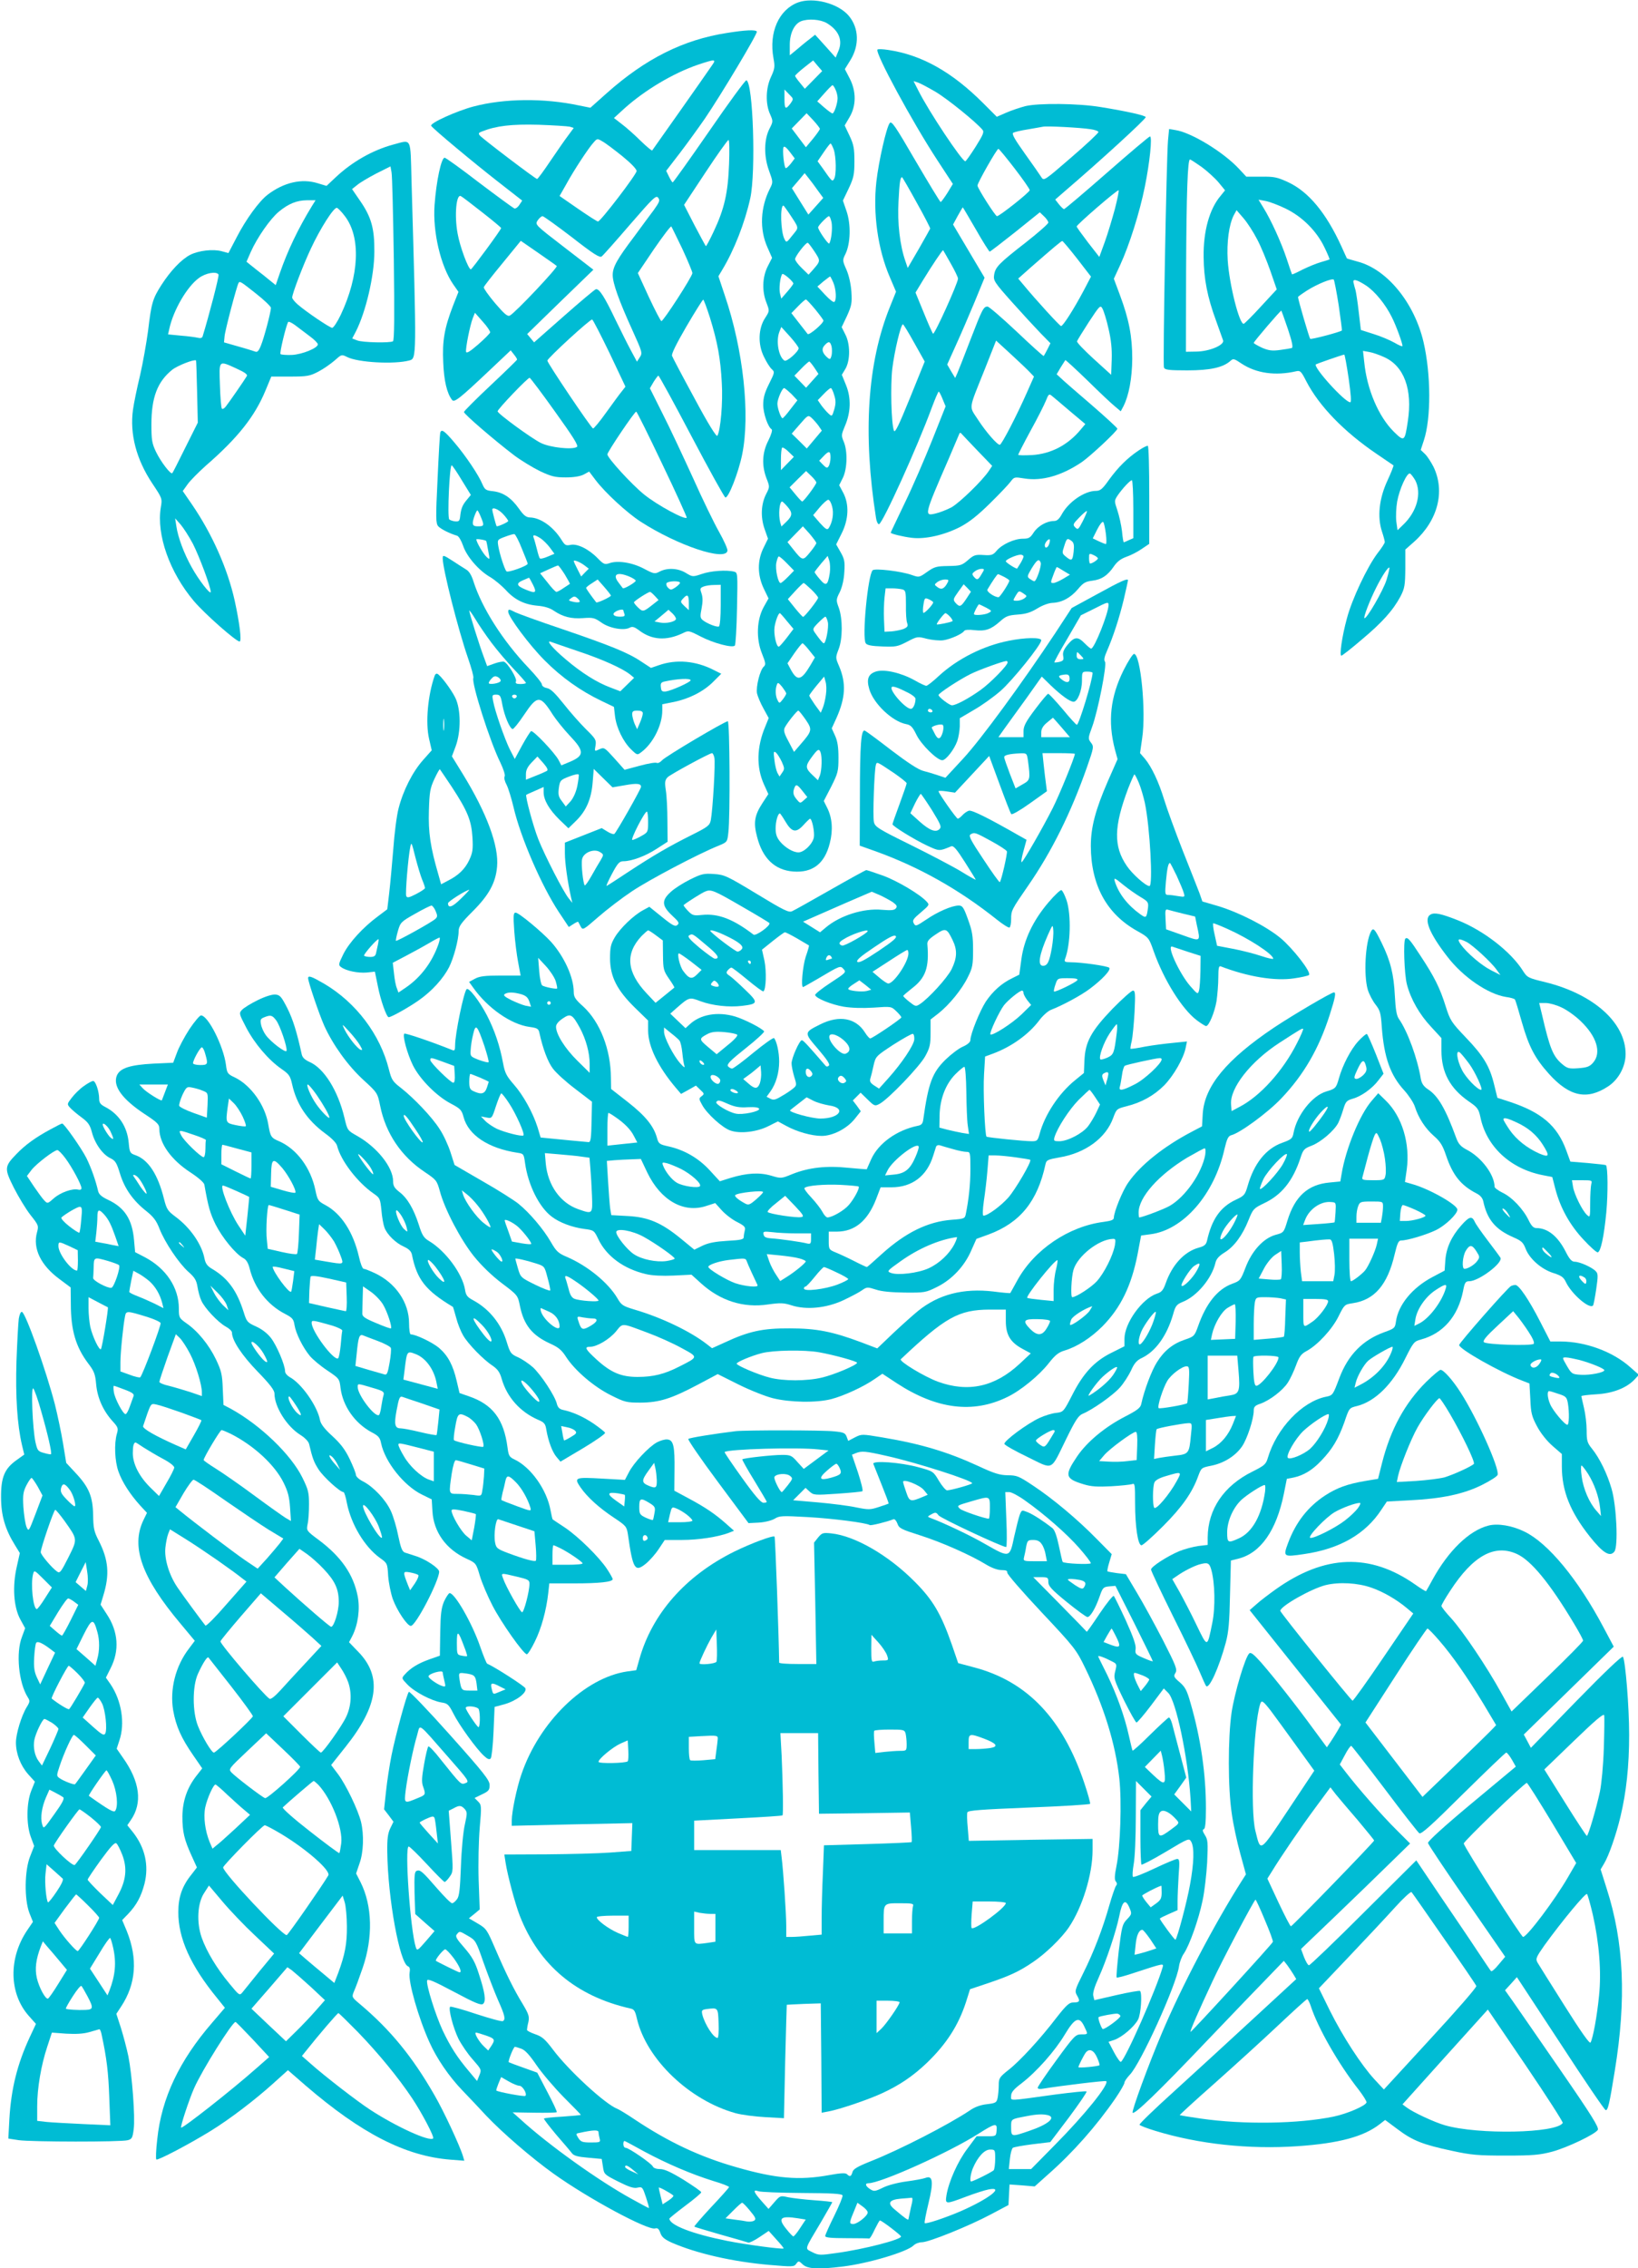
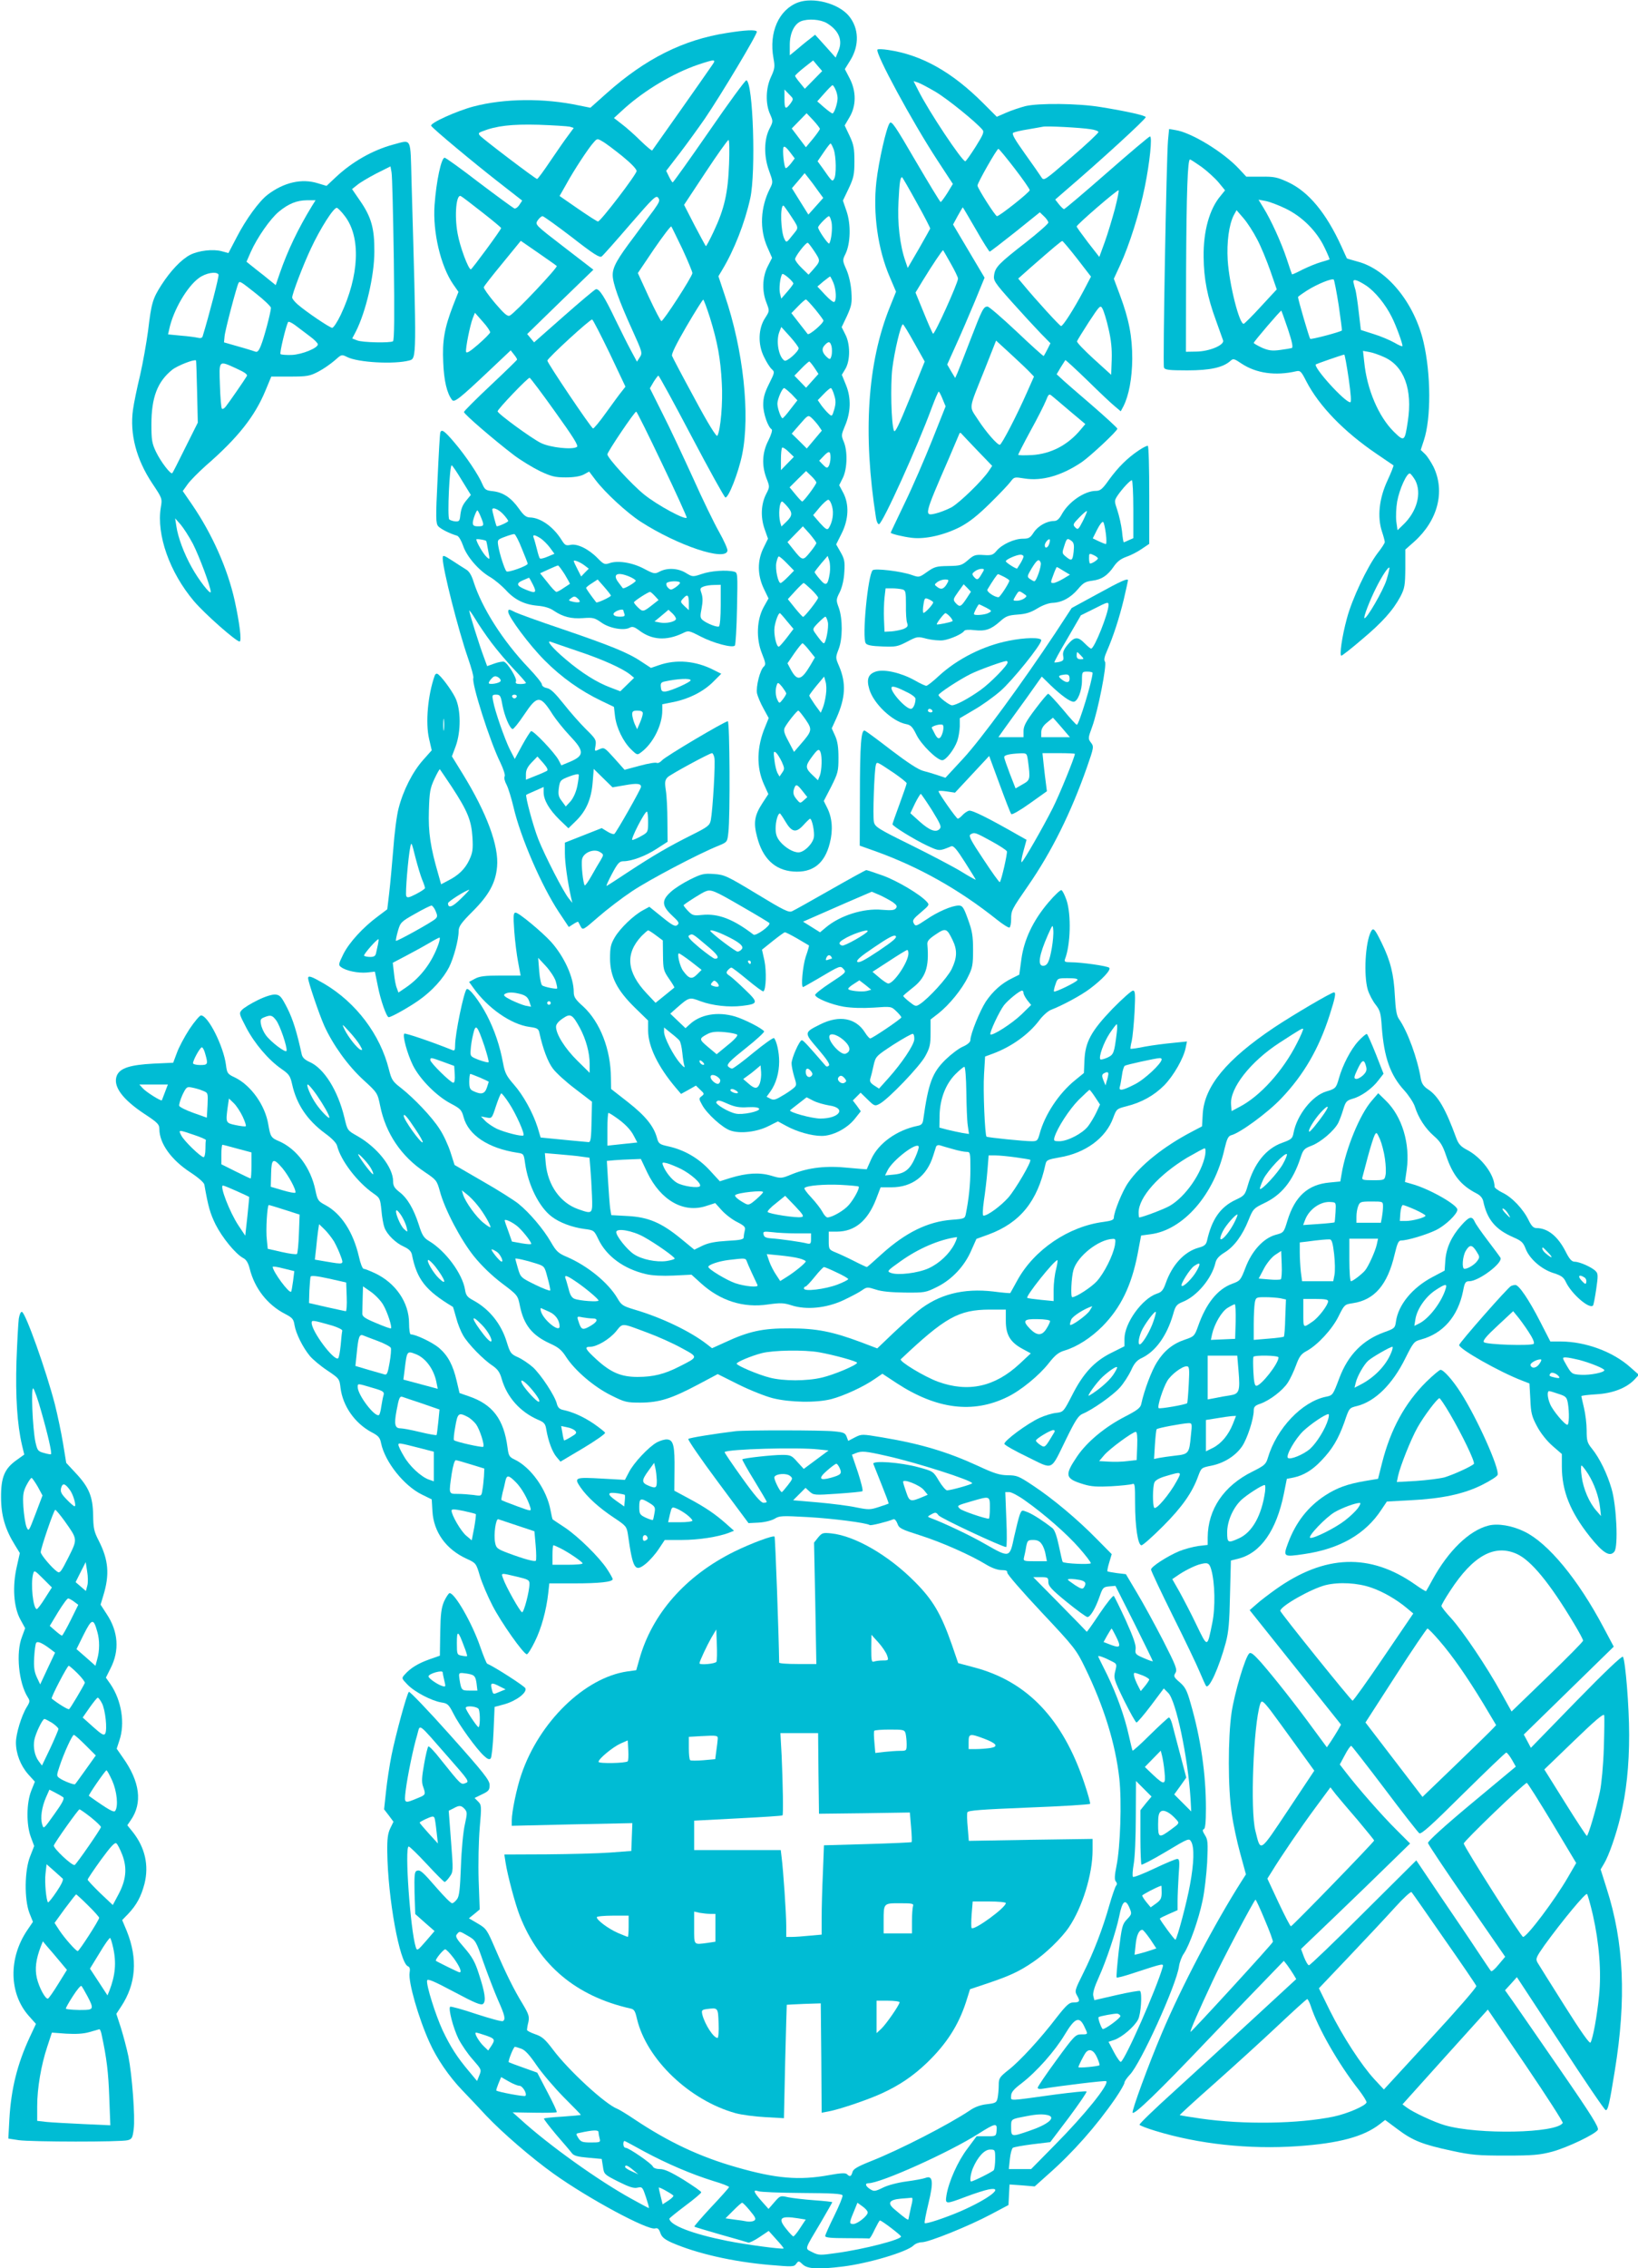
<svg xmlns="http://www.w3.org/2000/svg" version="1.0" width="925pt" height="1280pt" viewBox="0 0 925 1280" preserveAspectRatio="xMidYMid meet">
  <g transform="translate(0,1280) scale(0.1,-0.1)" fill="#00bcd4" stroke="none">
    <path d="M4506 12786 c-108 -41 -165 -169 -138 -315 9 -48 7 -59 -14 -105 -30 -63 -32 -153 -5 -211 17 -39 17 -41 -3 -80 -32 -62 -33 -155 -4 -236 24 -66 24 -67 6 -103 -54 -106 -60 -230 -14 -332 l26 -59 -25 -49 c-30 -60 -33 -139 -6 -206 17 -45 17 -45 -8 -84 -39 -59 -42 -149 -7 -219 14 -30 34 -61 44 -70 18 -16 17 -19 -15 -83 -25 -50 -33 -79 -33 -118 0 -49 27 -127 48 -139 5 -4 -3 -31 -19 -63 -35 -68 -38 -140 -11 -212 19 -48 19 -50 0 -87 -30 -57 -34 -130 -11 -198 l20 -57 -25 -51 c-36 -72 -35 -154 1 -230 l27 -56 -27 -48 c-40 -72 -44 -179 -10 -263 21 -52 22 -63 11 -73 -22 -18 -46 -115 -39 -152 4 -17 20 -56 37 -86 l29 -53 -19 -47 c-49 -115 -52 -231 -7 -329 l24 -53 -34 -52 c-44 -68 -51 -109 -30 -188 31 -123 100 -189 205 -197 109 -8 177 44 206 160 19 73 14 143 -15 200 l-19 38 42 81 c38 76 41 87 41 163 0 59 -5 93 -19 124 l-19 42 27 59 c51 115 55 197 14 293 -20 46 -20 48 -2 95 23 59 23 171 1 233 -16 43 -16 47 6 90 13 28 23 70 25 112 4 57 1 74 -21 112 l-25 44 31 62 c40 80 43 164 9 229 l-23 43 21 42 c25 52 27 150 5 203 -15 35 -14 40 6 88 34 78 36 159 7 231 l-24 59 21 35 c27 48 27 140 -2 194 l-20 40 30 63 c26 58 29 72 25 136 -3 44 -14 93 -28 125 -23 52 -23 54 -5 90 28 59 31 165 6 239 l-21 61 33 69 c28 60 32 78 32 153 0 72 -4 94 -27 143 l-28 59 27 46 c39 65 39 147 1 220 l-27 52 31 50 c52 84 49 182 -9 251 -59 70 -200 107 -287 75z m164 -117 c67 -41 90 -96 65 -156 l-16 -38 -58 65 -58 64 -34 -27 c-19 -14 -51 -41 -71 -58 l-38 -31 0 59 c0 65 25 117 63 133 41 16 110 11 147 -11z m-76 -320 l-49 -50 -27 33 c-15 18 -28 36 -28 40 0 3 23 25 51 47 l51 40 25 -30 26 -30 -49 -50z m124 -54 c7 -14 12 -36 12 -49 0 -29 -19 -86 -29 -86 -4 0 -25 15 -47 34 l-39 34 40 45 c22 25 43 46 46 46 3 1 11 -10 17 -24z m-254 -79 c-28 -37 -34 -32 -34 26 l0 53 26 -27 c26 -26 26 -26 8 -52z m166 -143 c0 -5 -18 -30 -39 -56 l-40 -48 -40 53 -40 53 42 43 42 43 38 -40 c20 -22 37 -44 37 -48z m78 -116 c14 -40 16 -146 2 -167 -10 -16 -11 -16 -66 63 l-27 37 34 50 c19 28 36 50 39 50 4 0 11 -15 18 -33z m-241 -79 c-12 -15 -25 -27 -29 -27 -10 -1 -21 105 -13 119 4 7 17 -3 35 -27 l28 -37 -21 -28z m152 -154 l30 -41 -42 -47 -42 -47 -47 75 -46 74 36 42 36 43 23 -29 c13 -16 36 -47 52 -70z m-167 -121 c64 -97 61 -83 23 -131 -33 -42 -34 -43 -45 -21 -21 39 -26 189 -6 189 2 0 14 -17 28 -37z m244 -58 c6 -33 -1 -99 -13 -119 -5 -8 -63 76 -63 91 0 10 52 63 61 63 5 0 11 -16 15 -35z m-96 -165 c35 -54 35 -52 -14 -108 l-20 -22 -38 37 c-21 20 -38 43 -38 51 0 15 59 92 71 92 4 0 21 -23 39 -50z m-120 -180 c0 -4 -15 -24 -34 -46 l-34 -39 -7 28 c-7 25 0 92 12 110 5 9 63 -41 63 -53z m226 5 c16 -38 19 -101 5 -109 -5 -3 -28 15 -52 41 l-43 46 34 29 c19 15 36 28 38 28 1 0 10 -16 18 -35z m-102 -151 c25 -31 46 -59 46 -63 0 -16 -80 -84 -89 -76 -4 6 -27 34 -50 64 l-42 54 38 39 c20 21 40 38 44 38 4 0 27 -25 53 -56z m-94 -219 c0 -19 -67 -78 -80 -70 -33 21 -49 110 -29 162 l11 28 49 -54 c27 -30 49 -60 49 -66z m186 10 c3 -14 3 -37 0 -51 -6 -22 -9 -24 -22 -13 -30 25 -37 49 -18 70 23 25 32 24 40 -6z m-97 -120 l23 -35 -35 -39 -35 -39 -33 34 -33 34 39 40 c21 22 42 40 45 40 3 0 16 -16 29 -35z m-129 -149 l33 -35 -39 -50 c-21 -28 -41 -51 -45 -51 -9 0 -29 57 -29 82 0 25 27 88 38 88 4 0 23 -16 42 -34z m241 -6 c10 -31 9 -49 0 -81 -12 -40 -13 -41 -33 -22 -11 10 -29 31 -40 46 l-20 29 33 34 c18 19 36 34 41 34 4 0 13 -18 19 -40z m-89 -172 l19 -28 -42 -50 -43 -51 -42 42 -43 42 46 53 c45 52 47 53 66 36 10 -9 28 -29 39 -44z m-176 -214 l-36 -37 0 60 c0 33 3 63 7 67 4 3 20 -7 36 -23 l30 -29 -37 -38z m244 34 c0 -18 -5 -40 -10 -48 -8 -13 -13 -12 -32 7 l-22 23 24 25 c31 33 40 32 40 -7z m-80 -141 c0 -11 -71 -107 -80 -107 -3 0 -20 18 -38 40 l-33 40 46 46 47 46 29 -28 c16 -15 29 -32 29 -37z m89 -135 c11 -38 2 -90 -19 -122 -9 -12 -17 -7 -50 29 l-38 44 36 43 c20 24 42 43 49 44 7 0 17 -17 22 -38z m-254 1 c32 -36 31 -53 -4 -87 l-28 -27 -7 23 c-11 43 -5 118 11 118 2 0 15 -12 28 -27z m165 -207 c0 -5 -16 -29 -36 -53 -40 -49 -42 -49 -96 19 l-31 39 44 45 43 44 38 -42 c20 -24 37 -47 38 -52z m-165 -116 l39 -40 -34 -35 c-19 -19 -37 -35 -42 -35 -14 0 -31 78 -24 114 4 20 10 36 14 36 5 0 26 -18 47 -40z m241 -53 c-11 -71 -21 -77 -55 -37 -17 19 -30 38 -31 41 0 3 17 25 37 49 l37 43 9 -27 c5 -15 6 -46 3 -69z m-104 -94 c21 -20 38 -41 38 -46 0 -11 -76 -108 -85 -108 -3 0 -24 23 -46 50 l-40 50 42 46 c23 25 44 45 47 45 4 0 23 -17 44 -37z m-138 -178 l37 -44 -38 -50 c-21 -27 -41 -50 -45 -50 -14 -2 -30 73 -24 111 6 37 22 78 30 78 2 0 20 -20 40 -45z m231 -6 c6 -29 -11 -119 -23 -119 -5 0 -23 21 -49 58 -15 22 -15 24 17 57 19 19 37 35 41 35 4 0 10 -14 14 -31z m-105 -159 l32 -40 -25 -43 c-52 -88 -75 -93 -112 -24 l-18 34 39 57 c21 30 42 56 46 56 3 0 21 -18 38 -40z m94 -250 c-3 -25 -11 -58 -17 -73 l-12 -29 -33 45 c-17 25 -32 48 -32 52 0 3 19 29 42 57 l42 50 8 -29 c5 -15 6 -48 2 -73z m-224 7 c0 -5 -9 -20 -19 -33 -19 -24 -20 -25 -30 -5 -12 22 -14 61 -4 87 5 15 9 13 30 -12 12 -16 23 -33 23 -37z m109 -147 c39 -57 38 -64 -28 -140 l-37 -43 -31 59 c-26 48 -29 63 -21 79 16 30 69 95 76 95 4 0 22 -23 41 -50z m85 -186 c9 -25 7 -100 -4 -130 l-11 -27 -25 24 c-47 43 -48 55 -12 104 36 49 43 53 52 29z m-219 -53 c16 -36 16 -41 2 -61 l-15 -22 -12 21 c-6 12 -14 45 -17 74 -6 46 -4 50 9 40 8 -7 23 -31 33 -52z m117 -165 l27 -34 -20 -18 c-20 -18 -21 -18 -40 5 -20 24 -23 39 -13 65 9 23 16 20 46 -18z m-98 -170 c37 -63 61 -68 103 -22 18 20 35 36 37 36 12 0 27 -76 22 -105 -7 -38 -56 -85 -87 -85 -30 0 -74 26 -103 60 -20 24 -26 43 -26 76 0 39 13 84 24 84 2 0 16 -20 30 -44z" />
    <path d="M4105 12614 c-246 -38 -460 -145 -679 -340 l-92 -82 -65 13 c-196 42 -421 40 -595 -6 -95 -25 -248 -94 -239 -109 10 -17 242 -210 382 -319 l132 -103 -16 -24 c-9 -14 -22 -23 -29 -20 -7 3 -96 68 -198 145 -101 78 -189 141 -195 141 -19 0 -47 -130 -57 -267 -11 -151 34 -344 105 -447 l30 -43 -30 -76 c-49 -127 -62 -199 -56 -322 4 -104 21 -175 50 -212 12 -16 42 7 206 162 l125 118 18 -23 c10 -12 18 -25 18 -29 0 -3 -68 -69 -150 -146 -82 -77 -150 -145 -150 -150 0 -12 174 -161 283 -244 40 -30 106 -70 147 -90 64 -30 85 -35 145 -35 45 0 81 6 101 16 l31 17 37 -49 c54 -71 178 -185 254 -234 208 -134 479 -225 490 -164 2 9 -19 56 -47 106 -28 49 -95 187 -149 308 -55 120 -131 283 -171 361 l-71 142 21 36 c12 19 24 35 27 35 4 0 88 -154 187 -342 99 -188 185 -343 191 -345 17 -6 74 139 95 242 46 224 7 590 -98 898 l-36 108 22 37 c67 111 127 264 158 404 32 148 16 652 -22 665 -6 1 -100 -127 -210 -287 -110 -159 -203 -289 -206 -289 -3 -1 -12 14 -21 32 l-16 33 77 100 c42 55 105 142 141 194 92 135 300 482 294 492 -7 11 -63 9 -169 -8z m-83 -181 c-44 -65 -336 -478 -339 -482 -2 -3 -32 22 -66 55 -34 34 -82 76 -106 94 l-44 34 59 54 c115 103 275 199 416 247 96 32 104 32 80 -2z m-804 -348 l22 -7 -31 -42 c-17 -22 -62 -87 -100 -143 -38 -57 -72 -103 -76 -103 -9 0 -308 227 -323 245 -10 12 -8 16 14 24 79 31 165 41 316 37 85 -3 165 -8 178 -11z m296 -166 c48 -39 81 -73 81 -84 0 -19 -203 -284 -218 -285 -5 0 -55 32 -113 72 l-104 72 37 65 c43 79 127 207 156 238 19 22 21 22 49 5 17 -9 67 -47 112 -83z m603 -46 c-6 -161 -26 -251 -87 -380 -22 -47 -42 -84 -44 -82 -2 2 -31 55 -64 118 l-59 115 121 183 c66 100 125 183 130 183 5 0 6 -61 3 -137z m-1394 -271 c59 -46 107 -86 107 -89 0 -9 -165 -233 -171 -233 -14 0 -62 128 -75 203 -19 103 -7 226 19 210 7 -3 60 -44 120 -91z m970 14 c-21 -28 -71 -95 -111 -150 -97 -128 -122 -173 -122 -218 0 -46 35 -144 111 -311 56 -124 58 -129 42 -153 l-16 -25 -34 63 c-19 35 -58 114 -88 175 -61 128 -91 175 -110 171 -7 -2 -88 -70 -181 -152 l-168 -148 -19 23 -20 24 187 182 187 181 -165 127 c-165 127 -165 127 -150 151 9 13 21 24 28 24 6 0 81 -54 166 -119 123 -96 157 -117 168 -108 8 6 80 87 160 180 131 151 147 167 159 151 11 -15 7 -24 -24 -68z m161 -222 c31 -67 56 -128 56 -135 0 -19 -164 -272 -175 -271 -4 0 -36 61 -71 136 l-62 135 91 135 c51 74 95 132 98 128 3 -4 31 -62 63 -128z m-710 -95 c8 -7 -233 -263 -265 -280 -13 -6 -30 8 -84 71 -37 44 -65 84 -63 89 1 6 49 67 106 136 l103 126 97 -67 c53 -37 101 -70 106 -75z m865 -291 c43 -139 60 -232 67 -368 7 -111 -7 -269 -25 -299 -5 -8 -52 67 -129 211 -67 123 -124 231 -127 240 -4 11 25 69 82 167 48 82 91 150 94 150 3 1 20 -45 38 -101z m-1241 -84 c-2 -6 -32 -37 -68 -68 -46 -40 -66 -52 -68 -41 -4 18 22 149 38 190 l12 30 44 -50 c25 -27 43 -55 42 -61z m675 -118 l89 -188 -21 -27 c-12 -14 -51 -68 -88 -119 -36 -51 -70 -91 -74 -90 -12 4 -259 371 -258 383 1 14 242 235 253 232 5 -2 49 -88 99 -191z m-308 -330 c102 -142 133 -191 123 -198 -25 -17 -150 -4 -203 22 -52 25 -245 166 -245 179 0 12 172 192 181 189 5 -2 70 -88 144 -192z m605 -295 c78 -162 139 -298 138 -302 -6 -16 -166 70 -240 130 -70 56 -208 207 -208 227 0 14 155 244 163 241 4 -1 70 -134 147 -296z" />
    <path d="M4955 12520 c-13 -21 197 -408 337 -622 l89 -136 -31 -51 c-18 -28 -35 -51 -38 -51 -4 1 -67 105 -141 231 -117 201 -136 229 -147 214 -19 -26 -62 -216 -75 -330 -20 -179 8 -382 76 -539 l35 -82 -35 -87 c-127 -315 -153 -714 -78 -1190 3 -21 11 -36 17 -35 22 7 216 435 297 655 19 51 37 93 40 93 3 0 13 -19 22 -42 l17 -41 -76 -191 c-42 -105 -111 -265 -155 -355 -43 -90 -79 -165 -79 -167 0 -6 69 -23 120 -29 76 -9 184 16 273 62 51 27 99 65 168 133 53 52 105 107 116 122 20 27 22 27 78 18 100 -16 211 16 325 93 50 35 200 175 200 188 0 4 -66 65 -147 135 -82 70 -159 137 -172 150 l-24 22 23 39 c13 21 25 39 26 41 1 2 58 -50 126 -116 67 -66 137 -132 155 -146 l32 -27 15 28 c31 61 49 158 50 268 0 126 -18 222 -70 361 l-34 91 36 78 c52 113 110 297 139 441 28 138 43 284 29 284 -5 0 -114 -92 -243 -205 -129 -113 -238 -205 -242 -205 -4 0 -17 12 -29 27 l-21 27 53 46 c202 173 458 407 458 419 0 9 -106 33 -255 57 -126 21 -351 23 -425 5 -30 -8 -79 -24 -108 -37 l-53 -23 -77 77 c-176 176 -347 272 -535 300 -32 5 -60 6 -62 2z m328 -238 c69 -41 229 -171 265 -214 11 -13 4 -28 -39 -97 -28 -44 -54 -81 -58 -81 -19 1 -206 281 -265 399 l-27 53 23 -7 c13 -4 58 -28 101 -53z m875 -211 c23 -3 44 -10 45 -16 1 -5 -68 -70 -153 -143 -155 -134 -155 -134 -170 -111 -8 13 -50 73 -93 133 -57 80 -75 111 -65 117 7 4 44 13 83 19 38 7 77 13 85 15 19 5 212 -5 268 -14z m-428 -222 c47 -61 85 -116 85 -122 0 -12 -171 -147 -185 -147 -9 0 -110 158 -110 173 0 15 109 207 118 207 4 0 45 -50 92 -111z m-554 -191 c44 -78 78 -145 77 -148 -1 -3 -30 -54 -64 -114 l-63 -108 -13 38 c-31 88 -46 216 -39 337 5 106 10 137 20 137 2 0 39 -64 82 -142z m1120 -37 c-15 -55 -40 -139 -57 -186 l-31 -85 -64 82 c-35 46 -64 86 -64 90 0 10 231 210 237 204 3 -2 -7 -50 -21 -105z m-785 -116 c39 -69 75 -125 78 -125 3 0 68 50 145 111 l138 111 24 -23 c13 -12 24 -28 24 -35 0 -7 -57 -57 -127 -112 -153 -119 -172 -139 -179 -183 -5 -32 1 -42 101 -154 59 -66 132 -145 162 -176 l55 -56 -17 -34 c-10 -19 -19 -36 -21 -38 -2 -2 -71 60 -153 138 -82 77 -156 141 -164 141 -23 0 -30 -14 -96 -185 -34 -88 -67 -173 -74 -189 l-13 -29 -23 38 -22 38 50 111 c28 61 75 171 106 245 l55 134 -89 150 -89 150 26 48 c15 27 28 49 29 49 1 0 34 -56 74 -125z m572 -165 l78 -101 -43 -82 c-55 -103 -115 -197 -126 -197 -7 0 -140 145 -216 237 l-26 31 72 64 c126 110 171 148 177 148 3 0 41 -45 84 -100z m-714 -27 c23 -40 41 -78 41 -85 0 -25 -133 -319 -141 -311 -4 4 -28 58 -53 120 l-46 112 40 66 c55 90 113 176 116 173 1 -2 21 -35 43 -75z m891 -368 c15 -64 20 -115 18 -175 l-3 -85 -98 89 c-54 49 -97 94 -95 100 2 6 32 55 67 109 62 94 65 97 77 75 7 -13 23 -63 34 -113z m-1097 -80 l59 -105 -83 -205 c-64 -157 -85 -201 -91 -185 -15 41 -20 255 -9 350 12 98 48 250 60 250 3 0 32 -47 64 -105z m654 -167 l22 -23 -39 -88 c-59 -134 -144 -297 -154 -297 -15 0 -78 72 -124 143 -51 79 -55 48 41 288 l62 157 85 -78 c47 -43 95 -89 107 -102z m225 -218 l87 -73 -26 -31 c-73 -88 -168 -137 -275 -144 -43 -2 -78 -2 -78 2 0 3 31 64 69 134 39 70 77 146 87 170 15 38 18 41 33 29 9 -7 55 -46 103 -87z m-518 -227 l79 -82 -18 -27 c-35 -54 -166 -181 -212 -207 -27 -14 -68 -30 -91 -35 -64 -15 -64 -11 75 308 27 63 53 124 57 134 6 17 9 17 19 5 7 -8 48 -51 91 -96z" />
    <path d="M6596 12009 c-9 -100 -30 -1265 -23 -1283 5 -13 26 -16 132 -16 129 0 202 16 244 54 15 14 21 12 61 -15 84 -56 193 -71 310 -44 23 5 28 0 57 -57 72 -139 212 -284 398 -410 50 -34 92 -63 94 -64 2 -2 -13 -41 -34 -86 -47 -101 -58 -205 -31 -287 9 -27 16 -54 16 -60 0 -6 -18 -34 -41 -63 -58 -77 -144 -258 -173 -368 -28 -103 -43 -210 -31 -210 4 0 56 40 114 90 116 97 178 166 220 245 23 45 26 61 27 157 l0 107 51 45 c133 120 175 283 108 422 -14 27 -35 60 -48 72 l-24 23 18 55 c41 124 40 372 -2 553 -52 223 -207 412 -373 455 -33 9 -60 17 -60 18 -1 2 -15 32 -31 68 -86 188 -185 308 -301 362 -61 28 -78 32 -152 31 l-84 0 -41 44 c-86 93 -268 205 -359 219 l-36 6 -6 -63z m191 -152 c32 -24 75 -63 95 -87 l36 -44 -25 -31 c-63 -74 -98 -199 -96 -345 1 -123 21 -226 70 -359 19 -53 37 -103 40 -112 8 -26 -77 -62 -150 -63 l-60 -1 1 450 c2 456 9 635 22 635 4 0 34 -20 67 -43z m473 -234 c93 -45 174 -125 219 -218 18 -37 31 -68 29 -69 -1 -1 -23 -8 -48 -15 -25 -7 -71 -26 -104 -42 -32 -17 -59 -29 -60 -27 -1 2 -15 41 -30 88 -31 93 -89 220 -132 289 l-27 44 39 -7 c22 -4 73 -23 114 -43z m-161 -173 c22 -41 55 -122 75 -179 l36 -104 -88 -95 c-48 -53 -93 -97 -98 -99 -24 -8 -82 220 -91 359 -6 102 7 199 34 253 l16 29 38 -44 c22 -25 57 -79 78 -120z m461 -374 c11 -76 19 -140 18 -141 -14 -10 -174 -52 -179 -47 -6 6 -69 223 -69 236 0 2 22 18 50 36 58 37 142 71 152 62 3 -4 16 -69 28 -146z m154 113 c51 -34 110 -106 146 -179 23 -45 60 -146 60 -162 0 -5 -20 3 -45 18 -25 14 -78 37 -118 49 l-72 23 -12 101 c-6 55 -15 111 -18 123 -4 13 -9 31 -11 41 -8 26 16 21 70 -14z m-441 -246 c24 -72 30 -103 22 -107 -7 -2 -37 -7 -67 -11 -45 -6 -65 -3 -102 13 -25 12 -46 24 -46 27 0 7 153 186 156 182 1 -1 18 -48 37 -104z m543 -158 c113 -50 162 -183 134 -363 -17 -114 -20 -116 -79 -58 -86 85 -152 239 -167 393 l-7 63 34 -6 c19 -3 57 -16 85 -29z m-200 -120 c13 -92 16 -135 9 -135 -31 0 -211 199 -194 214 4 3 149 54 160 55 3 1 14 -60 25 -134z m376 -575 c38 -73 10 -178 -70 -253 l-30 -29 -7 50 c-3 27 -1 77 5 112 13 71 55 163 72 158 6 -2 19 -20 30 -38z m-162 -562 c-18 -59 -115 -226 -125 -216 -6 6 31 102 67 173 33 66 68 118 74 112 2 -2 -5 -33 -16 -69z" />
    <path d="M2220 11984 c-115 -31 -232 -97 -326 -186 l-50 -47 -50 15 c-90 28 -191 5 -283 -65 -48 -37 -122 -138 -175 -241 l-46 -88 -37 10 c-50 14 -131 4 -179 -20 -50 -26 -111 -90 -163 -171 -49 -77 -56 -100 -75 -259 -9 -67 -29 -180 -45 -250 -17 -70 -35 -157 -40 -194 -19 -137 19 -281 109 -416 56 -84 57 -85 48 -136 -25 -154 50 -366 187 -528 61 -72 238 -228 258 -228 13 0 0 105 -28 232 -40 179 -126 373 -240 540 l-53 77 28 39 c15 21 61 67 101 103 182 158 278 279 339 427 l32 77 106 0 c97 0 112 3 160 28 29 15 70 44 92 63 38 34 39 35 69 20 61 -32 269 -43 353 -20 41 12 41 5 12 1012 -7 254 3 234 -104 206z m4 -646 c4 -320 3 -459 -5 -464 -17 -10 -172 -7 -202 5 l-28 11 20 38 c57 112 105 316 105 452 1 130 -17 195 -80 286 l-46 67 29 23 c15 13 64 42 108 65 l80 40 6 -33 c4 -18 9 -239 13 -490z m-462 300 c-79 -129 -138 -253 -182 -380 l-23 -67 -31 25 c-17 14 -54 44 -83 66 l-51 41 24 55 c36 81 110 187 158 227 56 46 101 64 159 65 l49 0 -20 -32z m185 -57 c92 -119 82 -336 -23 -558 -19 -40 -41 -73 -48 -73 -13 0 -144 88 -195 132 -17 15 -31 32 -31 39 0 21 60 179 105 275 53 114 131 237 148 231 6 -2 27 -23 44 -46z m-713 -330 c5 -7 -54 -233 -90 -350 -3 -8 -12 -11 -27 -7 -13 3 -56 9 -96 12 l-72 7 7 31 c23 106 100 238 167 287 39 29 99 39 111 20z m212 -108 c46 -36 84 -73 84 -80 0 -23 -39 -171 -57 -214 -12 -30 -20 -38 -32 -33 -9 3 -52 17 -96 29 l-80 23 3 33 c2 32 69 285 79 302 7 12 12 9 99 -60z m304 -241 c25 -18 45 -39 45 -45 0 -21 -88 -57 -147 -60 -31 -1 -60 1 -64 5 -6 6 30 156 43 181 3 4 21 -4 41 -19 21 -16 57 -43 82 -62z m-637 -313 l4 -174 -70 -140 c-38 -77 -71 -142 -74 -145 -9 -9 -65 64 -92 120 -23 48 -26 68 -26 155 0 152 34 241 117 308 30 24 125 61 135 53 1 -1 4 -81 6 -177z m223 131 c46 -21 63 -33 58 -42 -12 -21 -102 -151 -119 -172 -8 -11 -18 -16 -22 -12 -4 4 -9 63 -11 131 -5 145 -9 142 94 95z m-246 -990 c36 -71 100 -242 100 -270 0 -20 -68 67 -107 138 -44 78 -78 170 -87 232 l-7 45 31 -35 c16 -19 48 -68 70 -110z" />
    <path d="M2486 10358 c-2 -7 -9 -125 -15 -262 -11 -222 -10 -250 4 -266 14 -15 62 -40 106 -53 10 -3 24 -28 34 -56 20 -61 89 -141 154 -178 25 -15 63 -47 85 -70 50 -56 105 -84 180 -91 39 -3 72 -13 93 -28 52 -35 99 -47 166 -42 55 4 65 2 103 -25 46 -33 128 -47 160 -29 15 8 26 5 53 -15 72 -55 153 -60 245 -17 34 17 35 17 103 -18 71 -37 179 -66 193 -51 4 4 10 99 12 210 4 197 4 202 -16 207 -42 11 -132 5 -183 -13 -51 -17 -52 -17 -90 6 -44 27 -104 30 -147 8 -28 -15 -33 -14 -88 15 -65 35 -149 49 -196 32 -27 -9 -33 -7 -68 29 -50 51 -115 83 -153 74 -25 -5 -31 -2 -49 27 -47 76 -120 127 -180 128 -21 1 -35 12 -61 49 -44 62 -89 92 -146 99 -41 4 -47 9 -60 38 -21 52 -95 162 -159 237 -57 67 -73 78 -80 55z m123 -270 l50 -81 -24 -29 c-24 -29 -32 -48 -37 -98 -3 -20 -8 -24 -28 -22 -13 1 -29 7 -33 11 -12 12 2 313 14 305 5 -2 31 -41 58 -86z m232 -189 c16 -17 29 -35 29 -39 0 -6 -52 -30 -65 -30 -3 0 -25 85 -25 94 0 17 36 2 61 -25z m-126 -15 c21 -50 19 -54 -15 -54 -23 0 -30 4 -30 20 0 18 20 70 26 70 2 0 11 -16 19 -36z m232 -180 c18 -43 33 -82 33 -85 0 -12 -111 -52 -120 -43 -11 12 -38 96 -46 142 -6 36 -5 37 38 53 23 9 48 16 53 15 6 -2 25 -38 42 -82z m106 58 c15 -10 39 -34 53 -53 l25 -34 -38 -16 c-21 -9 -41 -14 -44 -10 -4 3 -11 27 -17 52 -7 26 -14 54 -18 63 -8 21 4 20 39 -2z m-307 -15 c1 -1 6 -26 11 -55 10 -52 10 -52 -9 -35 -19 17 -58 84 -58 99 0 5 52 -3 56 -9z m554 -137 l25 -19 -22 -22 -21 -22 -21 41 c-12 23 -21 43 -21 46 0 9 36 -6 60 -24z m-111 -51 c17 -28 30 -52 29 -54 -2 -1 -17 -11 -35 -23 -17 -12 -35 -22 -41 -22 -5 0 -28 24 -50 53 l-42 52 48 22 c26 12 50 22 53 22 3 1 20 -22 38 -50z m366 -13 c19 -8 35 -19 35 -23 0 -9 -68 -49 -73 -42 -2 2 -13 17 -25 33 -35 46 -6 61 63 32z m-545 -46 c23 -46 15 -51 -44 -26 -49 20 -53 34 -14 51 18 8 34 14 35 15 2 0 12 -18 23 -40z m440 -61 c0 -7 -79 -44 -83 -38 -27 34 -57 77 -57 81 0 4 15 16 33 27 l32 21 37 -42 c21 -24 38 -46 38 -49z m390 72 c0 -5 -12 -16 -26 -26 -23 -15 -28 -15 -41 -2 -9 8 -12 20 -9 26 8 13 76 15 76 2z m230 -125 c0 -63 -4 -117 -10 -121 -10 -6 -66 15 -92 36 -14 12 -15 21 -6 66 7 37 7 61 0 83 -10 28 -9 32 11 40 12 5 39 9 60 9 l37 1 0 -114z m-372 51 l21 -23 -32 -25 c-53 -42 -57 -43 -83 -18 -13 12 -24 26 -24 30 0 7 79 58 91 59 3 0 15 -10 27 -23z m-428 -35 c-6 -2 -22 -1 -37 3 -24 6 -25 7 -7 20 16 12 22 11 37 -3 11 -10 14 -18 7 -20z m620 -4 l0 -41 -25 23 c-23 22 -24 25 -8 42 25 28 33 22 33 -24z m-370 -42 c0 -2 3 -11 6 -20 5 -12 -1 -16 -24 -16 -37 0 -49 15 -25 29 18 11 43 14 43 7z m297 -50 c-5 -15 -56 -26 -90 -19 l-31 6 40 33 39 33 23 -21 c12 -12 21 -26 19 -32z" />
    <path d="M6430 10258 c-64 -43 -115 -94 -167 -165 -37 -53 -50 -63 -74 -63 -65 0 -156 -63 -194 -134 -14 -25 -26 -36 -43 -36 -41 0 -90 -28 -114 -64 -20 -31 -28 -36 -62 -36 -48 0 -118 -32 -148 -68 -20 -24 -29 -27 -74 -24 -46 3 -55 0 -88 -29 -34 -29 -42 -32 -111 -33 -66 -1 -78 -4 -119 -33 -45 -32 -46 -32 -86 -18 -61 22 -210 39 -222 27 -27 -27 -61 -381 -39 -412 7 -11 34 -16 93 -18 77 -3 87 -1 141 27 57 30 59 30 112 16 30 -7 72 -11 92 -8 41 6 108 36 118 53 4 6 27 8 58 4 62 -7 93 4 144 49 33 30 47 35 100 39 46 3 74 12 110 34 29 18 64 31 86 32 54 2 103 29 144 77 30 36 42 43 80 48 53 6 88 29 124 82 18 26 39 42 70 53 24 8 63 28 86 44 l43 29 0 274 c0 151 -3 276 -8 279 -4 2 -27 -9 -52 -26z m-30 -331 l0 -164 -25 -11 c-14 -7 -27 -12 -29 -12 -2 0 -7 28 -10 63 -4 34 -16 87 -26 117 -18 54 -18 54 2 85 28 40 70 85 80 85 4 0 8 -74 8 -163z m-285 -67 c-25 -49 -28 -51 -43 -36 -15 15 -13 19 23 56 21 22 40 38 43 36 2 -2 -9 -28 -23 -56z m130 -72 c4 -32 4 -58 0 -58 -4 0 -22 7 -41 16 l-33 16 25 50 c14 28 29 47 34 42 5 -5 11 -35 15 -66z m-320 -57 c-7 -23 -25 -29 -25 -8 0 14 21 39 28 33 2 -3 1 -14 -3 -25z m127 16 c12 -10 15 -23 11 -60 -6 -52 -11 -55 -44 -28 -22 18 -22 21 -9 60 14 45 17 46 42 28z m148 -98 c0 -8 -32 -29 -44 -29 -3 0 -6 13 -6 30 0 28 1 29 25 18 14 -6 25 -15 25 -19z m-420 11 c0 -6 -8 -23 -17 -38 -9 -15 -18 -28 -19 -30 -3 -5 -64 33 -64 41 0 10 59 36 83 37 9 0 17 -5 17 -10z m97 -35 c6 -17 -24 -105 -36 -105 -4 0 -15 6 -25 13 -17 12 -16 16 10 60 31 50 41 56 51 32z m130 -47 l35 -21 -38 -23 c-22 -13 -47 -24 -56 -24 -16 0 -16 3 0 45 9 25 18 45 20 45 3 0 20 -10 39 -22z m-464 -18 c-20 -34 -25 -36 -44 -14 -11 14 -10 18 6 30 10 8 27 14 37 14 18 0 19 -1 1 -30z m127 -15 c17 -9 30 -18 30 -21 0 -13 -53 -94 -61 -94 -24 0 -69 32 -63 43 30 50 55 87 60 87 3 0 18 -7 34 -15z m-319 -33 c-18 -34 -34 -42 -56 -26 -20 15 -20 15 -1 30 11 8 30 14 43 14 20 0 22 -3 14 -18z m106 -91 c-31 -46 -37 -49 -61 -23 -15 18 -14 21 15 62 l31 43 21 -21 20 -21 -26 -40z m-361 53 c18 -5 20 -13 20 -87 -1 -45 2 -92 7 -103 6 -17 2 -23 -20 -33 -16 -6 -46 -12 -68 -14 l-40 -2 -3 70 c-2 39 0 94 3 123 l6 52 37 0 c20 0 46 -3 58 -6z m688 -51 c-10 -7 -28 -13 -41 -13 -24 0 -24 0 -7 29 17 28 18 29 42 13 23 -15 23 -16 6 -29z m-514 -22 c-1 -13 -50 -65 -56 -59 -3 4 -3 25 1 47 6 38 8 39 31 29 13 -6 24 -14 24 -17z m299 -30 c33 -18 34 -19 13 -30 -20 -11 -82 -16 -82 -6 0 10 24 55 29 55 3 -1 21 -9 40 -19z m-204 -51 c10 -11 16 -22 14 -25 -7 -6 -89 -23 -89 -18 0 10 42 63 49 63 4 0 16 -9 26 -20z" />
    <path d="M2500 9649 c0 -59 88 -405 143 -563 19 -55 33 -105 30 -112 -11 -29 93 -357 152 -476 18 -38 29 -71 25 -79 -5 -7 0 -28 11 -48 10 -20 27 -76 39 -126 39 -169 158 -444 256 -592 l56 -84 25 16 c14 9 26 15 28 13 1 -2 8 -13 14 -26 12 -22 14 -21 99 53 48 42 133 107 190 145 97 65 374 211 488 257 51 21 51 21 57 74 11 87 8 629 -3 629 -17 0 -355 -200 -372 -221 -10 -11 -22 -17 -29 -14 -6 4 -49 -3 -96 -16 l-86 -23 -57 64 c-56 62 -58 64 -85 52 -28 -13 -28 -13 -22 21 5 32 0 39 -55 93 -33 33 -89 96 -125 142 -48 60 -73 85 -94 89 -17 3 -29 12 -29 21 0 8 -34 50 -75 93 -145 152 -263 337 -311 487 -11 36 -25 59 -43 69 -14 9 -50 31 -78 50 -50 32 -53 32 -53 12z m277 -478 c30 -40 86 -106 124 -146 38 -40 69 -75 69 -79 0 -3 -14 -6 -31 -6 -24 0 -30 4 -25 16 6 16 -46 102 -68 110 -6 2 -31 -2 -53 -10 l-42 -15 -19 52 c-25 66 -82 248 -82 261 0 5 16 -17 36 -50 19 -32 60 -92 91 -133z m50 -214 c-4 -13 -67 -23 -67 -11 0 4 7 16 16 25 13 14 21 16 36 8 11 -6 17 -16 15 -22z m10 -135 c12 -63 42 -134 58 -136 6 0 35 36 65 81 75 112 91 112 163 -2 18 -27 60 -80 95 -117 82 -86 82 -111 5 -145 l-53 -22 -15 29 c-21 41 -145 171 -156 164 -5 -3 -28 -39 -51 -81 l-41 -76 -28 54 c-29 59 -84 215 -94 272 -7 34 -6 37 17 37 22 0 26 -6 35 -58z m81 47 c-2 -6 -8 -10 -13 -10 -5 0 -11 4 -13 10 -2 6 4 11 13 11 9 0 15 -5 13 -11z m1116 -344 c7 -26 -9 -296 -20 -353 -6 -30 -16 -38 -108 -84 -130 -65 -214 -114 -356 -207 -63 -42 -119 -78 -124 -80 -5 -2 9 28 30 68 32 60 42 71 64 71 47 0 125 29 188 70 l62 40 -1 117 c0 65 -4 143 -9 173 -7 46 -5 58 10 74 16 16 235 135 251 136 4 0 10 -11 13 -25z m-947 -76 c-7 -4 -36 -17 -65 -28 l-52 -21 0 32 c0 23 10 42 33 66 l32 33 33 -37 c24 -28 29 -40 19 -45z m442 -80 c67 12 91 10 91 -9 0 -12 -140 -259 -151 -266 -5 -3 -23 3 -40 14 l-31 19 -104 -41 -104 -41 0 -60 c0 -53 15 -160 35 -250 l7 -30 -20 25 c-30 36 -136 243 -172 334 -29 73 -75 245 -68 251 2 1 24 12 51 23 l47 21 0 -30 c0 -43 31 -97 89 -154 l51 -49 44 43 c57 56 86 124 93 218 l6 74 53 -52 53 -52 70 12z m-269 -5 c-7 -34 -22 -67 -38 -86 l-27 -29 -22 30 c-19 24 -22 38 -17 75 6 42 9 45 58 64 28 11 52 16 54 11 2 -5 -2 -34 -8 -65z m400 -202 c0 -57 -1 -59 -39 -80 -21 -12 -44 -22 -50 -22 -13 0 69 160 82 160 4 0 7 -26 7 -58z m-268 -216 c-11 -17 -34 -57 -52 -89 -18 -32 -35 -56 -38 -53 -9 10 -21 118 -15 147 7 38 67 62 101 41 22 -14 22 -15 4 -46z" />
    <path d="M6199 9449 l-147 -80 -93 -142 c-187 -282 -422 -603 -521 -709 l-99 -107 -42 14 c-23 8 -61 19 -84 25 -27 7 -87 46 -179 116 -75 58 -143 108 -150 111 -21 8 -28 -75 -28 -371 l-1 -278 90 -32 c247 -89 472 -216 684 -385 35 -28 67 -48 72 -45 5 3 9 24 9 47 0 49 2 53 96 189 133 192 242 412 332 668 39 112 40 117 23 139 -17 22 -17 26 6 88 34 93 85 354 73 369 -7 8 -4 27 11 60 36 83 69 184 95 291 13 57 24 105 24 108 0 14 -38 -3 -171 -76z m61 -63 c0 -46 -80 -246 -98 -246 -5 0 -21 14 -37 30 -38 39 -57 38 -95 -7 -23 -28 -30 -45 -26 -65 4 -22 1 -27 -21 -33 -14 -3 -27 -4 -29 -3 -2 2 31 63 74 135 l76 131 71 35 c80 41 85 42 85 23z m-155 -286 c18 -19 17 -20 -3 -20 -15 0 -22 6 -22 20 0 11 2 20 3 20 2 0 12 -9 22 -20z m65 -97 c-1 -43 -77 -293 -89 -293 -4 0 -40 39 -80 88 -41 48 -77 87 -82 87 -4 0 -37 -39 -73 -87 -52 -69 -66 -95 -66 -123 l0 -35 -71 0 -71 0 34 48 c19 26 74 103 123 170 l88 124 51 -50 c60 -57 108 -92 129 -92 22 0 47 62 47 119 0 50 1 51 30 51 17 0 30 -3 30 -7z m-130 -34 c0 -22 -17 -24 -42 -5 -24 18 -23 24 5 28 29 5 37 1 37 -23z m-45 -274 l47 -55 -81 0 -81 0 0 28 c0 18 10 36 32 54 18 15 34 28 34 28 1 0 23 -25 49 -55z m-190 -187 c14 -106 13 -110 -30 -134 l-40 -23 -32 82 c-17 45 -32 87 -32 94 -1 12 28 19 91 22 36 1 37 0 43 -41z m265 38 c0 -17 -87 -231 -125 -306 -55 -109 -163 -297 -175 -305 -5 -3 -1 24 9 60 l18 66 -41 23 c-175 100 -269 147 -285 141 -10 -3 -26 -14 -36 -25 -10 -11 -22 -20 -26 -20 -8 0 -109 144 -109 155 0 3 21 3 46 -1 l47 -7 97 104 96 103 59 -160 c32 -87 61 -163 66 -168 4 -5 51 22 104 60 l97 69 -5 40 c-3 22 -9 70 -13 108 l-7 67 92 0 c50 0 91 -2 91 -4z m-1022 -108 c39 -27 72 -53 72 -58 0 -5 -18 -57 -40 -117 -22 -59 -40 -111 -40 -114 0 -11 122 -86 194 -120 71 -33 69 -33 137 -5 13 6 31 -15 78 -89 33 -52 61 -97 61 -99 0 -2 -37 18 -82 46 -46 28 -174 95 -285 150 -185 91 -202 102 -208 130 -7 30 2 288 11 321 6 20 3 21 102 -45z m215 -210 c49 -80 55 -94 43 -106 -21 -22 -57 -8 -114 43 l-51 46 26 55 c15 30 30 54 33 54 3 -1 31 -42 63 -92z m334 -174 c46 -25 86 -51 89 -58 4 -11 -31 -165 -40 -174 -3 -2 -44 55 -92 128 -71 106 -85 133 -74 141 23 14 27 12 117 -37z" />
    <path d="M2870 9348 c0 -28 120 -189 205 -274 95 -96 204 -173 321 -229 l71 -34 6 -52 c8 -66 46 -144 91 -188 34 -33 35 -33 58 -15 66 49 118 153 118 234 l0 36 66 13 c87 18 169 60 223 115 l44 44 -42 21 c-101 52 -212 62 -311 27 l-44 -15 -55 36 c-74 50 -176 91 -449 184 -128 43 -246 86 -262 94 -35 18 -40 19 -40 3z m395 -223 c141 -47 250 -97 293 -131 l23 -19 -39 -38 -39 -38 -55 21 c-76 28 -164 83 -253 159 -73 61 -115 111 -84 99 8 -3 77 -27 154 -53z m635 -164 c0 -10 -106 -58 -140 -63 -21 -2 -26 2 -28 24 -3 22 2 28 20 32 72 16 148 20 148 7z m-270 -186 c0 -9 -7 -32 -16 -53 l-16 -37 -14 30 c-7 17 -13 40 -14 53 0 18 5 22 30 22 20 0 30 -5 30 -15z" />
    <path d="M5696 9184 c-143 -28 -290 -102 -395 -199 -32 -30 -64 -55 -70 -55 -6 0 -35 13 -64 30 -77 43 -171 65 -219 51 -45 -14 -56 -43 -39 -100 24 -82 130 -182 207 -197 27 -5 37 -15 59 -60 27 -56 117 -144 146 -144 21 0 68 61 85 109 7 20 13 57 14 82 l0 46 80 47 c44 25 111 73 149 106 67 58 231 261 231 287 0 17 -92 16 -184 -3z m-6 -122 c0 -17 -96 -115 -153 -156 -69 -49 -139 -86 -161 -86 -15 0 -76 47 -76 58 0 10 116 86 180 118 48 24 181 72 203 74 4 0 7 -3 7 -8z m-560 -172 c22 -11 40 -26 40 -33 0 -28 -13 -57 -26 -57 -31 0 -124 106 -108 123 7 7 37 -4 94 -33z m135 -100 c3 -5 -1 -10 -9 -10 -9 0 -16 5 -16 10 0 6 4 10 9 10 6 0 13 -4 16 -10z m59 -121 c-12 -42 -27 -46 -44 -12 -8 16 -16 31 -18 35 -5 10 52 26 62 17 5 -5 5 -21 0 -40z" />
-     <path d="M6345 9018 c-75 -151 -90 -289 -49 -447 l15 -55 -56 -127 c-69 -159 -95 -258 -95 -363 1 -221 89 -383 261 -479 66 -37 67 -38 94 -115 57 -161 159 -325 243 -389 24 -18 48 -33 53 -33 16 0 48 77 59 141 5 35 10 95 10 133 0 52 3 67 13 63 154 -59 307 -84 414 -68 43 6 81 15 85 19 15 15 -91 150 -160 208 -81 67 -234 145 -353 181 l-89 26 -16 46 c-10 25 -52 134 -95 241 -42 107 -89 236 -104 285 -31 102 -71 187 -110 234 l-27 31 12 84 c23 152 -9 476 -46 476 -7 0 -34 -42 -59 -92z m86 -635 c11 -26 26 -77 34 -113 29 -137 47 -470 26 -470 -21 0 -98 69 -128 114 -76 111 -73 222 8 437 17 43 33 79 35 79 3 0 14 -21 25 -47z m214 -525 c18 -40 37 -84 40 -97 7 -23 6 -24 -31 -18 -22 4 -47 7 -58 7 -17 0 -18 6 -12 75 7 74 13 105 23 105 2 0 19 -33 38 -72z m-204 -120 c42 -25 45 -30 42 -60 -8 -59 -10 -61 -44 -37 -71 51 -122 116 -144 187 -6 21 1 18 47 -20 29 -24 74 -55 99 -70z m241 -94 l67 -16 10 -50 c21 -94 23 -92 -81 -55 l-93 33 -3 58 c-3 52 -1 57 15 52 10 -3 48 -13 85 -22z m250 -86 c121 -54 258 -143 258 -168 0 -4 -32 3 -70 16 -39 13 -110 31 -158 40 l-89 17 -14 64 c-8 34 -11 63 -7 63 4 0 40 -14 80 -32z m-224 -129 l72 -23 -1 -85 c-1 -48 -4 -97 -8 -110 -6 -23 -8 -23 -49 24 -62 71 -138 237 -101 223 8 -3 47 -16 87 -29z" />
    <path d="M2455 8988 c-39 -110 -53 -266 -32 -357 l15 -65 -48 -54 c-60 -67 -113 -172 -139 -273 -11 -41 -24 -145 -30 -230 -7 -84 -17 -196 -23 -247 l-11 -93 -53 -40 c-83 -61 -162 -147 -195 -213 -28 -57 -29 -62 -12 -74 29 -21 95 -34 144 -30 l46 5 17 -83 c15 -78 49 -174 61 -174 15 0 116 57 171 96 74 52 137 122 170 186 26 52 54 155 54 204 0 26 14 46 80 112 91 91 129 160 137 251 11 117 -58 303 -194 524 l-61 99 21 56 c31 84 30 210 -2 275 -23 47 -85 129 -102 135 -5 2 -11 -2 -14 -10z m52 -305 c-2 -16 -4 -3 -4 27 0 30 2 43 4 28 2 -16 2 -40 0 -55z m44 -323 c89 -136 111 -189 117 -285 4 -68 1 -87 -18 -128 -24 -51 -61 -87 -121 -117 l-38 -20 -16 57 c-44 151 -57 236 -53 358 3 106 7 127 31 179 15 32 29 57 31 55 2 -2 32 -47 67 -99z m-167 -524 c9 -21 16 -42 16 -47 0 -5 -23 -20 -50 -34 -41 -21 -51 -23 -56 -11 -6 14 11 219 23 277 6 30 8 25 28 -56 13 -50 30 -107 39 -129z m219 -107 c-47 -47 -73 -57 -73 -26 0 10 100 73 120 76 3 1 -18 -22 -47 -50z m-143 -70 c11 -25 11 -33 -1 -44 -18 -18 -219 -129 -223 -124 -2 2 3 27 11 55 14 49 18 53 96 97 45 26 87 46 93 47 6 0 17 -14 24 -31z m16 -187 c-36 -102 -99 -186 -183 -244 l-43 -29 -9 25 c-6 13 -13 51 -16 83 l-7 60 78 41 c44 23 102 55 129 71 28 17 53 30 57 30 4 1 1 -16 -6 -37z m-341 1 c-4 -16 -8 -38 -11 -50 -3 -17 -11 -23 -33 -23 -15 0 -31 3 -35 7 -5 6 71 93 81 93 2 0 1 -12 -2 -27z" />
    <path d="M4690 7779 c-107 -61 -205 -116 -217 -121 -18 -9 -47 5 -200 98 -167 101 -182 108 -241 112 -57 4 -70 1 -135 -31 -40 -20 -89 -51 -109 -70 -53 -48 -51 -78 7 -133 39 -36 43 -43 30 -54 -12 -10 -27 -3 -86 45 l-72 58 -35 -19 c-54 -29 -129 -101 -160 -153 -23 -39 -27 -57 -27 -121 1 -102 39 -177 141 -277 l74 -72 0 -58 c1 -89 56 -203 157 -322 l29 -34 42 23 42 24 25 -24 c23 -21 23 -24 7 -36 -16 -12 -16 -15 3 -49 26 -49 116 -131 161 -145 55 -19 150 -7 213 25 l54 27 46 -25 c62 -34 145 -57 201 -57 62 0 141 40 186 95 l35 44 -22 31 -23 30 22 22 22 22 40 -39 c38 -37 41 -38 67 -24 48 25 227 211 258 269 26 47 30 66 30 131 l0 76 44 34 c61 48 134 137 167 206 26 51 29 69 29 153 0 80 -5 107 -29 173 -24 67 -31 77 -52 77 -38 0 -119 -35 -183 -79 -57 -38 -61 -40 -71 -21 -9 16 -3 25 40 61 48 41 50 43 33 61 -37 41 -165 117 -247 147 -48 17 -90 31 -94 31 -4 0 -95 -50 -202 -111z m-498 -96 c82 -47 150 -88 153 -92 8 -14 -77 -75 -90 -65 -115 88 -199 120 -290 111 -49 -5 -55 -3 -81 24 -15 16 -26 30 -23 32 22 18 103 69 121 76 33 14 48 8 210 -86z m850 26 c23 -17 26 -24 17 -35 -9 -11 -27 -12 -78 -8 -104 10 -238 -32 -319 -101 l-31 -26 -48 30 -48 30 50 22 c28 12 115 50 194 85 l144 62 45 -19 c24 -11 57 -29 74 -40z m337 -213 c28 -57 26 -101 -5 -165 -25 -50 -129 -164 -179 -197 -23 -15 -26 -14 -60 13 -19 15 -35 30 -34 33 0 3 22 21 48 42 78 59 99 118 88 248 -2 19 8 31 47 57 56 38 63 35 95 -31z m-1675 26 l39 -29 1 -84 c1 -78 3 -87 34 -132 19 -27 32 -49 30 -50 -1 -1 -26 -21 -54 -44 l-52 -42 -50 53 c-113 120 -123 224 -29 324 17 17 34 32 37 32 4 0 24 -13 44 -28z m384 3 c84 -39 115 -64 101 -81 -6 -8 -17 -14 -24 -14 -10 0 -116 78 -149 111 -18 17 18 9 72 -16z m812 21 c0 -12 -132 -87 -145 -82 -21 8 -19 19 8 35 43 28 137 60 137 47z m-398 -42 c35 -21 64 -38 66 -39 2 -2 -6 -30 -18 -64 -17 -53 -28 -171 -15 -171 2 0 39 21 82 46 130 77 128 76 147 55 16 -17 12 -21 -74 -77 -49 -32 -88 -63 -87 -69 5 -19 92 -54 162 -66 44 -7 106 -9 169 -5 98 7 99 7 127 -20 16 -15 29 -31 29 -35 0 -8 -164 -119 -176 -119 -5 1 -18 15 -29 33 -52 83 -145 100 -252 47 -94 -47 -94 -46 -13 -140 50 -59 68 -86 61 -93 -7 -7 -14 -7 -19 -1 -101 117 -126 144 -134 144 -13 0 -58 -100 -58 -131 0 -14 7 -48 15 -75 15 -47 14 -50 -7 -67 -12 -10 -41 -30 -65 -43 -34 -21 -46 -23 -63 -14 l-21 11 21 29 c32 44 50 107 50 170 0 53 -14 115 -29 132 -4 4 -56 -33 -116 -82 -60 -50 -114 -90 -121 -90 -6 0 -17 6 -23 13 -8 11 12 32 99 101 61 48 108 92 105 96 -11 17 -111 68 -164 84 -99 29 -197 12 -258 -46 l-22 -20 -43 41 -43 41 35 31 c72 63 73 63 136 39 68 -25 160 -35 235 -26 91 11 93 18 19 89 -36 35 -76 71 -89 80 -20 13 -22 19 -11 32 7 8 16 15 20 15 5 0 45 -31 91 -69 46 -38 86 -68 90 -65 15 9 18 112 6 172 l-14 63 61 49 c34 27 64 49 68 49 4 1 35 -15 70 -35z m-513 -38 c65 -53 79 -76 48 -76 -7 0 -45 28 -86 61 -55 46 -70 64 -60 70 19 12 19 12 98 -55z m974 -31 c-78 -52 -111 -70 -121 -63 -9 8 16 30 95 83 81 55 111 71 121 63 9 -8 -13 -28 -95 -83z m167 -15 c0 -48 -82 -170 -114 -170 -6 0 -29 15 -50 33 l-39 33 94 61 c52 34 97 62 102 62 4 1 7 -8 7 -19z m-1228 -46 l60 -47 -26 -26 c-29 -29 -45 -25 -78 20 -19 25 -36 99 -24 99 4 0 35 -21 68 -46z m793 26 c3 -5 4 -10 1 -10 -2 0 -12 -3 -20 -6 -12 -5 -15 -2 -10 10 7 18 20 21 29 6z m-455 -30 c0 -5 -2 -10 -4 -10 -3 0 -8 5 -11 10 -3 6 -1 10 4 10 6 0 11 -4 11 -10z m-182 -136 c-4 -3 -16 -3 -28 1 -17 5 -19 9 -9 21 11 13 14 13 28 0 8 -9 12 -18 9 -22z m837 -26 c-29 -7 -105 1 -105 12 0 5 14 17 32 28 l31 20 34 -26 33 -27 -25 -7z m-1058 -280 c6 -7 13 -38 16 -68 3 -30 8 -64 12 -75 4 -13 -4 -8 -24 15 -39 44 -91 146 -91 177 l0 25 38 -31 c22 -17 44 -36 49 -43z m326 33 c5 -5 -16 -29 -54 -59 l-62 -51 -49 41 c-51 43 -52 47 -3 73 23 12 46 15 94 11 36 -3 69 -10 74 -15z m612 -41 c29 -30 29 -55 0 -66 -27 -11 -102 73 -91 101 7 20 56 2 91 -35z m388 14 c-3 -33 -70 -133 -146 -218 l-53 -59 -28 18 c-21 14 -26 23 -21 39 4 12 12 45 18 73 12 52 13 53 112 118 55 35 105 63 110 61 6 -2 9 -16 8 -32z m-1187 -141 c-7 -7 -26 7 -26 19 0 6 6 6 15 -2 9 -7 13 -15 11 -17z m315 -106 c-13 -33 -28 -34 -65 -1 l-29 25 22 16 c12 8 34 25 49 38 l27 23 3 -37 c2 -20 -2 -49 -7 -64z m289 68 c9 -11 10 -19 2 -27 -14 -14 -32 -1 -32 23 0 23 13 25 30 4z m-514 -46 c3 -6 1 -16 -5 -22 -14 -14 -57 25 -47 42 8 12 39 0 52 -20z m705 5 c10 -13 10 -17 -2 -24 -17 -11 -45 13 -35 29 10 15 21 14 37 -5z m-604 -81 c-9 -8 -48 8 -42 18 4 5 14 5 26 -2 12 -6 18 -13 16 -16z m515 -71 c100 -14 60 -74 -49 -74 -50 0 -182 37 -171 47 2 2 23 19 48 38 l45 35 37 -19 c21 -11 61 -22 90 -27z m-567 7 c35 -15 62 -20 107 -17 40 2 62 -1 65 -9 5 -15 -96 -36 -133 -27 -42 9 -115 53 -109 65 9 13 16 12 70 -12z" />
    <path d="M5921 7708 c-87 -102 -138 -210 -153 -320 l-12 -88 -40 -20 c-60 -29 -109 -73 -149 -132 -34 -53 -87 -183 -87 -217 0 -11 -15 -25 -42 -37 -24 -10 -68 -44 -99 -74 -74 -73 -96 -130 -125 -336 -3 -25 -10 -33 -32 -37 -117 -24 -221 -98 -262 -188 -13 -30 -25 -55 -25 -57 -1 -1 -48 3 -104 8 -123 13 -223 2 -316 -35 -63 -26 -64 -26 -121 -9 -66 19 -136 15 -229 -13 l-60 -19 -58 63 c-64 69 -143 114 -232 134 -51 11 -56 15 -65 48 -18 66 -65 124 -163 201 l-96 75 -1 63 c-1 160 -61 314 -156 402 -45 40 -54 54 -54 82 0 82 -53 199 -128 283 -50 55 -182 165 -200 165 -13 0 -14 -16 -8 -102 4 -57 14 -137 22 -178 8 -41 14 -75 14 -75 0 0 -51 0 -113 0 -89 0 -119 -4 -145 -18 l-33 -18 23 -32 c82 -116 214 -208 319 -222 43 -6 50 -10 55 -33 19 -88 48 -166 77 -203 18 -24 74 -75 126 -114 l94 -72 -2 -94 c-2 -113 -5 -134 -17 -134 -14 1 -162 15 -220 21 l-51 5 -17 57 c-27 84 -81 182 -135 243 -40 46 -50 64 -60 119 -18 98 -48 187 -92 272 -42 80 -102 158 -114 146 -16 -16 -65 -252 -65 -317 0 -28 -3 -32 -17 -26 -117 47 -265 97 -270 92 -11 -12 17 -114 49 -179 39 -78 133 -173 213 -215 55 -29 62 -36 73 -77 27 -101 139 -176 304 -201 35 -5 36 -7 43 -58 17 -123 79 -248 150 -302 44 -34 116 -61 185 -70 54 -7 55 -8 79 -58 46 -96 144 -168 270 -197 33 -8 91 -11 155 -8 l101 5 53 -48 c109 -99 239 -141 379 -120 72 10 89 9 133 -5 83 -27 197 -16 293 29 42 20 90 45 105 56 27 19 31 19 78 4 32 -11 88 -16 164 -17 111 -1 118 0 182 32 83 41 155 117 193 206 l29 65 69 25 c178 66 276 187 321 396 5 24 13 27 80 39 145 24 261 109 302 222 19 51 20 52 74 66 86 21 157 61 214 118 54 55 111 155 122 214 l7 34 -79 -8 c-43 -4 -114 -13 -158 -21 -43 -9 -80 -14 -82 -12 -1 2 1 21 7 43 5 22 12 95 16 163 5 104 4 122 -9 122 -8 0 -60 -46 -115 -102 -121 -126 -155 -188 -159 -293 l-3 -70 -49 -40 c-92 -74 -172 -195 -201 -303 -11 -39 -14 -42 -45 -42 -43 0 -250 21 -255 26 -9 9 -20 259 -14 351 l6 101 46 17 c104 39 200 108 259 186 19 26 49 53 66 60 67 26 171 82 220 119 71 53 122 108 110 119 -10 10 -157 31 -217 31 -32 0 -38 3 -33 17 32 82 36 252 9 333 -10 29 -23 55 -29 57 -6 2 -39 -29 -73 -69z m19 -256 c-14 -80 -25 -102 -50 -102 -32 0 -22 62 28 175 27 60 27 60 30 26 2 -19 -2 -64 -8 -99z m-2802 -188 c6 -21 10 -40 8 -42 -5 -5 -70 8 -84 17 -6 4 -14 40 -17 81 l-6 75 43 -46 c24 -26 49 -64 56 -85z m2946 5 c-8 -13 -126 -70 -132 -64 -2 2 1 20 8 39 12 36 12 36 71 36 41 0 58 -3 53 -11z m-304 -73 c0 -7 10 -25 21 -40 l22 -27 -54 -53 c-54 -52 -165 -123 -176 -113 -7 8 50 130 77 165 23 29 88 82 102 82 4 0 8 -6 8 -14z m-2838 -6 c27 -8 39 -18 47 -41 l10 -30 -32 6 c-17 4 -54 19 -81 32 -37 19 -46 27 -35 34 18 11 46 11 91 -1z m168 -50 c0 -5 -4 -10 -10 -10 -5 0 -10 5 -10 10 0 6 5 10 10 10 6 0 10 -4 10 -10z m165 -141 c34 -64 55 -139 55 -204 l0 -49 -70 69 c-70 69 -120 149 -120 191 0 14 13 30 38 47 44 30 54 24 97 -54z m3031 -31 c-14 -112 -17 -119 -52 -136 -19 -8 -36 -13 -40 -10 -11 12 18 94 52 146 19 28 37 52 40 52 4 0 4 -24 0 -52z m-3570 -72 c15 -47 26 -87 23 -90 -3 -3 -27 3 -55 13 -48 19 -49 20 -46 58 1 21 7 60 14 87 14 62 23 52 64 -68z m-231 -89 l60 -22 3 -47 c2 -30 -1 -48 -8 -48 -15 0 -130 113 -130 128 0 16 4 15 75 -11z m4055 15 c0 -23 -97 -114 -152 -141 -70 -36 -92 -39 -84 -13 3 9 8 38 12 65 3 26 11 50 16 53 9 6 172 42 196 43 6 1 12 -2 12 -7z m-1103 -183 c1 -78 4 -163 8 -189 l7 -49 -39 6 c-21 4 -58 12 -83 18 l-45 12 1 69 c2 93 34 176 89 232 23 23 46 42 51 42 5 0 10 -63 11 -141z m802 99 c-1 -7 -4 -24 -9 -38 l-7 -25 -12 29 c-9 23 -9 31 1 38 19 11 28 10 27 -4z m-3548 -19 c27 -12 49 -22 49 -24 0 -1 -5 -16 -11 -34 -12 -34 -31 -39 -74 -19 -21 9 -25 18 -25 55 0 23 3 43 6 43 3 0 28 -10 55 -21z m3474 -111 l27 -41 -21 -45 c-12 -25 -33 -60 -47 -78 -31 -40 -115 -84 -162 -84 -30 0 -33 2 -27 23 16 53 83 156 136 210 32 31 59 57 62 57 2 0 17 -19 32 -42z m-3310 -34 c38 -57 90 -173 81 -181 -8 -8 -103 16 -150 37 -24 12 -54 32 -67 46 l-23 24 31 -6 c31 -6 31 -6 54 65 13 39 26 71 30 71 4 0 24 -25 44 -56z m598 -76 c53 -36 88 -71 107 -109 l19 -36 -85 -9 -84 -9 0 92 c0 51 3 93 6 93 3 0 20 -10 37 -22z m1697 -226 c-30 -70 -59 -94 -121 -100 l-51 -5 15 30 c30 58 165 161 175 133 2 -5 -6 -31 -18 -58z m210 44 c30 -9 65 -16 78 -16 21 0 22 -3 22 -97 0 -86 -9 -170 -26 -254 -5 -25 -9 -27 -77 -32 -137 -10 -263 -72 -398 -194 -44 -40 -81 -73 -84 -73 -2 0 -35 15 -72 34 -37 19 -85 41 -105 49 -37 15 -38 18 -38 66 l0 51 48 0 c99 1 171 60 219 182 l26 68 61 0 c117 0 201 64 236 179 7 20 13 42 16 50 2 7 12 11 22 8 9 -3 42 -13 72 -21z m-2095 -43 l44 -6 5 -61 c3 -33 7 -103 9 -153 4 -105 4 -105 -76 -77 -102 35 -173 134 -185 258 l-5 59 82 -7 c46 -4 102 -9 126 -13z m2452 -4 c43 -6 80 -12 81 -14 9 -9 -83 -166 -124 -213 -42 -47 -116 -102 -140 -102 -6 0 -5 32 2 83 7 45 16 121 20 170 l7 87 38 0 c21 0 73 -5 116 -11z m-2082 -85 c76 -158 206 -232 334 -189 l50 16 37 -41 c21 -23 60 -53 87 -66 41 -21 48 -29 43 -47 -3 -12 -6 -29 -6 -38 0 -13 -16 -17 -92 -21 -67 -4 -106 -11 -140 -27 l-47 -23 -78 64 c-109 89 -183 120 -299 126 l-92 5 -6 36 c-3 20 -8 89 -12 153 l-7 117 44 4 c24 2 67 4 96 5 l52 2 36 -76z m190 20 c57 -29 117 -82 108 -97 -8 -14 -98 -1 -131 19 -28 16 -65 62 -78 98 -6 17 -4 18 22 12 16 -4 52 -19 79 -32z m1004 -100 c7 -7 -24 -67 -55 -103 -26 -31 -93 -70 -121 -71 -7 0 -20 14 -29 32 -9 17 -37 53 -62 80 -25 26 -43 51 -39 54 13 14 111 22 202 18 55 -3 102 -7 104 -10z m-540 -31 c0 -5 -18 -23 -40 -42 -35 -30 -42 -33 -62 -22 -37 20 -61 40 -55 47 14 14 159 29 157 17z m216 -141 c-27 -6 -184 18 -190 29 -3 4 18 27 47 49 l52 42 56 -58 c47 -50 52 -59 35 -62z m-889 -112 c67 -37 173 -112 174 -122 0 -4 -21 -10 -46 -14 -57 -8 -141 9 -185 39 -39 26 -99 102 -99 124 0 25 92 9 156 -27z m862 20 l82 0 0 -31 c0 -27 -3 -30 -22 -26 -33 9 -156 26 -203 29 -30 2 -41 8 -43 22 -4 17 1 18 49 13 30 -4 91 -7 137 -7z m892 -60 c-29 -56 -85 -109 -146 -137 -59 -27 -174 -41 -213 -26 -24 9 -21 12 55 66 101 72 217 122 317 136 4 1 -2 -17 -13 -39z m-877 -81 c20 -5 37 -13 37 -17 0 -9 -62 -60 -109 -89 l-35 -22 -23 35 c-13 19 -31 53 -39 76 l-14 41 72 -7 c40 -4 90 -11 111 -17z m-296 -16 c5 -16 50 -113 61 -135 7 -15 -73 -7 -126 11 -49 17 -152 79 -152 92 0 12 58 32 115 39 93 11 95 11 102 -7z m509 -64 c35 -16 64 -33 64 -37 0 -4 -27 -18 -61 -31 -69 -26 -189 -41 -189 -22 0 6 4 11 9 11 4 0 28 25 52 55 24 30 48 55 52 55 5 0 38 -14 73 -31z" />
-     <path d="M8078 7639 c-40 -23 -6 -107 95 -237 89 -116 230 -212 332 -228 25 -3 47 -10 50 -14 3 -4 21 -63 40 -131 39 -136 73 -201 153 -290 116 -128 215 -148 334 -69 59 39 98 112 98 182 0 176 -179 337 -451 405 -100 24 -105 27 -129 65 -68 108 -223 228 -370 286 -94 37 -130 44 -152 31z m205 -155 c35 -19 139 -114 169 -157 l21 -29 -53 27 c-54 27 -137 98 -172 147 -22 32 -11 35 35 12z m535 -369 c29 -13 77 -47 107 -76 92 -87 120 -179 72 -235 -20 -23 -34 -28 -83 -32 -54 -4 -63 -1 -92 23 -52 44 -70 88 -115 283 l-15 62 37 0 c20 0 60 -11 89 -25z" />
    <path d="M7742 7543 c-32 -61 -42 -246 -18 -328 8 -26 28 -64 44 -84 25 -32 30 -47 35 -126 13 -172 48 -272 127 -358 26 -29 53 -70 60 -92 20 -63 58 -122 107 -165 37 -32 50 -54 69 -110 38 -112 83 -168 171 -214 21 -10 35 -26 39 -44 22 -104 69 -160 170 -204 46 -20 56 -29 70 -66 22 -56 89 -115 157 -136 44 -14 57 -23 70 -51 32 -67 132 -154 153 -132 3 3 11 44 18 92 11 76 11 88 -3 102 -21 22 -91 53 -118 53 -17 0 -30 14 -52 58 -44 86 -101 132 -165 132 -16 0 -28 12 -44 45 -30 62 -94 130 -148 155 -24 12 -44 27 -44 33 0 67 -73 165 -155 208 -36 19 -49 33 -62 69 -60 164 -102 236 -159 273 -24 16 -35 32 -40 57 -19 117 -75 270 -124 340 -13 18 -19 53 -23 130 -6 123 -25 198 -74 298 -40 82 -48 90 -61 65z m772 -1588 c9 -14 15 -25 13 -25 -2 0 -14 11 -27 25 -13 14 -19 25 -13 25 6 0 18 -11 27 -25z m232 -227 c28 -30 17 -30 -18 0 -16 13 -24 32 -15 32 2 0 16 -14 33 -32z m202 -137 c8 -5 12 -16 10 -26 -2 -14 -7 -13 -27 9 -24 26 -13 37 17 17z" />
-     <path d="M7936 7503 c-12 -13 -6 -200 9 -258 22 -84 71 -170 138 -241 l57 -62 0 -71 c0 -123 49 -213 154 -286 50 -34 56 -43 66 -89 34 -166 169 -291 350 -327 l56 -11 17 -66 c28 -108 82 -205 160 -288 38 -41 74 -73 80 -71 17 5 35 91 48 225 10 108 9 255 -2 267 -3 2 -49 7 -103 12 l-98 8 -23 63 c-51 140 -140 216 -324 276 l-65 21 -18 73 c-25 104 -60 163 -160 267 -82 86 -89 97 -114 176 -32 103 -64 167 -142 285 -61 94 -74 108 -86 97z m360 -705 c34 -46 81 -148 68 -148 -20 0 -86 68 -108 112 -30 59 -36 119 -11 98 8 -7 31 -35 51 -62z m269 -332 c65 -30 112 -70 147 -125 41 -65 37 -74 -18 -51 -70 31 -130 78 -169 134 -19 28 -35 55 -35 59 0 13 24 7 75 -17z m421 -348 c-3 -13 -6 -61 -6 -107 0 -81 -1 -83 -18 -67 -26 23 -72 116 -79 159 l-6 37 58 0 c55 0 57 -1 51 -22z" />
    <path d="M1740 7280 c0 -20 62 -203 91 -268 49 -108 133 -225 220 -305 81 -74 81 -75 96 -148 31 -154 119 -285 252 -373 65 -44 68 -47 85 -108 27 -102 118 -275 193 -368 43 -53 101 -109 158 -152 89 -67 89 -68 101 -127 22 -108 69 -166 169 -212 49 -22 67 -37 93 -78 50 -76 155 -166 251 -214 80 -40 89 -42 170 -42 105 1 172 22 325 103 l109 58 116 -58 c64 -32 152 -67 195 -78 97 -24 246 -27 331 -5 69 18 181 69 244 113 l44 30 82 -54 c224 -146 429 -172 622 -78 76 36 181 122 235 191 37 47 56 62 90 72 70 21 148 71 213 136 104 105 164 229 199 407 l20 106 52 7 c186 23 362 225 419 482 14 58 21 72 38 77 49 12 206 127 282 207 127 133 213 281 274 472 31 97 37 127 24 127 -15 0 -234 -129 -339 -199 -268 -180 -392 -330 -402 -486 l-4 -71 -57 -30 c-159 -83 -293 -190 -360 -288 -33 -47 -80 -164 -81 -197 0 -13 -14 -18 -57 -24 -198 -25 -393 -157 -488 -330 -21 -38 -39 -71 -40 -72 -1 -1 -43 2 -95 9 -170 20 -309 -16 -425 -109 -27 -22 -91 -79 -141 -126 l-90 -86 -92 35 c-161 60 -251 78 -402 78 -152 1 -231 -16 -366 -79 l-73 -33 -27 21 c-93 73 -257 152 -411 197 -66 20 -74 25 -97 65 -51 86 -166 181 -284 232 -50 21 -61 32 -91 84 -42 73 -121 166 -183 216 -26 21 -118 79 -204 128 l-157 91 -23 72 c-13 40 -40 99 -61 130 -42 67 -145 175 -219 233 -47 36 -53 46 -68 105 -49 196 -185 376 -364 482 -74 43 -92 49 -92 32z m293 -379 c14 -24 15 -29 4 -25 -19 7 -70 71 -91 114 -17 35 -16 35 26 -11 24 -26 51 -60 61 -78z m5291 12 c-79 -157 -210 -301 -326 -360 l-43 -23 -3 37 c-8 92 110 243 274 349 119 77 128 82 133 78 2 -2 -13 -39 -35 -81z m-4979 -484 c26 -38 45 -72 42 -75 -9 -9 -107 127 -107 149 0 17 20 -6 65 -74z m4461 -146 c-19 -103 -112 -237 -201 -288 -31 -18 -155 -65 -172 -65 -1 0 -3 12 -3 28 0 86 114 213 275 310 49 28 93 52 98 52 5 0 6 -16 3 -37z m-4108 -286 c32 -39 72 -108 72 -122 0 -4 -18 7 -39 24 -41 32 -103 118 -116 160 l-7 24 28 -22 c16 -12 44 -41 62 -64z m215 -110 c27 -18 87 -92 87 -106 0 -4 -24 -2 -54 3 l-55 10 -20 57 c-12 31 -21 59 -21 62 0 9 31 -3 63 -26z m3383 -114 c-11 -59 -60 -156 -102 -203 -31 -34 -117 -90 -139 -90 -10 0 -5 113 7 154 23 78 142 172 222 175 16 1 17 -4 12 -36z m-3489 -38 c19 -14 39 -56 25 -54 -11 1 -65 69 -55 69 5 0 18 -7 30 -15z m218 -64 c50 -16 50 -16 67 -81 10 -36 17 -68 15 -72 -1 -4 -39 10 -84 32 -81 40 -83 41 -98 92 -8 28 -15 53 -15 55 0 5 62 -9 115 -26z m2939 -33 c-8 -29 -14 -81 -14 -116 l0 -64 -72 7 c-40 4 -75 9 -77 11 -10 9 149 209 170 213 3 0 0 -22 -7 -51z m-2719 -65 c55 -36 135 -103 135 -112 0 -9 -106 -2 -136 10 -14 5 -25 22 -32 52 -7 24 -14 52 -18 61 -9 23 5 20 51 -11z m2908 -170 c-16 -25 -102 -87 -110 -79 -2 2 1 15 6 29 8 20 74 62 119 76 1 1 -5 -11 -15 -26z m-3050 -6 c35 -16 57 -48 57 -82 0 -37 -90 35 -105 84 -4 13 -3 21 1 19 5 -2 26 -12 47 -21z m2577 -51 c0 -78 25 -120 93 -157 l48 -26 -63 -59 c-140 -130 -290 -163 -461 -101 -77 28 -222 116 -210 127 250 236 326 279 501 280 l92 0 0 -64z m-2334 14 c33 0 30 -17 -8 -40 -45 -27 -54 -25 -67 11 -15 43 -15 42 20 35 17 -3 42 -6 55 -6z m2584 -15 c0 -5 -9 -25 -20 -42 -25 -41 -52 -42 -91 -4 -47 48 -40 59 41 57 39 0 70 -5 70 -11z m-2272 -66 c57 -21 142 -59 189 -85 98 -53 99 -50 -12 -106 -82 -42 -146 -58 -235 -58 -93 0 -151 25 -232 99 -63 58 -70 71 -36 71 38 0 108 41 146 86 41 50 27 50 180 -7z m968 -110 c84 -15 214 -51 214 -59 0 -13 -133 -69 -200 -84 -84 -20 -216 -20 -293 0 -64 16 -187 68 -187 79 0 9 80 43 141 59 64 17 241 20 325 5z" />
    <path d="M1455 7156 c-39 -19 -79 -44 -89 -55 -17 -19 -16 -22 24 -99 47 -90 125 -182 198 -233 45 -31 51 -40 62 -89 25 -112 85 -201 185 -275 39 -28 66 -56 69 -72 21 -83 114 -204 204 -267 38 -26 39 -30 46 -96 3 -38 11 -81 17 -97 14 -39 64 -88 110 -108 28 -13 41 -26 45 -44 28 -141 77 -203 232 -296 1 -1 9 -29 18 -61 8 -32 26 -77 39 -99 27 -48 115 -138 167 -172 29 -20 41 -37 52 -77 30 -101 103 -183 203 -227 36 -15 43 -23 48 -56 11 -65 34 -127 58 -155 l22 -26 128 76 c70 42 126 81 124 87 -2 5 -31 28 -64 51 -58 39 -117 66 -174 78 -19 4 -29 14 -34 33 -10 45 -91 167 -136 208 -23 20 -61 46 -84 56 -40 18 -44 23 -64 88 -31 101 -98 184 -188 233 -34 18 -42 28 -47 61 -15 90 -110 219 -205 275 -28 17 -38 33 -56 91 -29 90 -65 151 -110 185 -27 21 -35 34 -35 60 0 79 -90 192 -203 256 -55 31 -55 31 -72 103 -37 154 -115 278 -196 314 -27 12 -41 25 -45 43 -27 124 -49 196 -81 260 -34 66 -41 75 -68 78 -18 1 -58 -11 -100 -32z m104 -113 c22 -28 65 -155 59 -173 -4 -14 -90 51 -117 89 -12 16 -24 43 -27 60 -5 26 -3 32 17 40 37 15 46 13 68 -16z m228 -420 c40 -58 73 -116 73 -129 0 -12 -47 36 -74 75 -31 44 -59 111 -48 111 5 0 27 -26 49 -57z m305 -411 c11 -18 18 -35 15 -38 -4 -5 -63 71 -82 106 -15 28 46 -34 67 -68z m176 -274 c11 -18 24 -46 28 -63 7 -30 7 -30 -14 -11 -22 19 -57 106 -42 106 5 0 17 -15 28 -32z m190 -285 c56 -73 69 -113 21 -67 -33 31 -75 104 -60 104 5 0 23 -17 39 -37z m264 -330 c37 -38 65 -93 49 -93 -5 0 -23 17 -39 38 -72 92 -78 125 -10 55z m271 -352 c40 -45 62 -81 49 -81 -12 0 -76 70 -92 99 -18 34 5 24 43 -18z m255 -245 c11 -11 7 -17 -24 -35 -20 -12 -38 -21 -39 -19 -1 2 -6 21 -9 42 l-7 39 33 -7 c18 -3 39 -12 46 -20z" />
    <path d="M1070 6993 c-28 -43 -60 -103 -71 -134 l-21 -56 -111 -5 c-132 -7 -189 -25 -207 -67 -24 -59 29 -133 156 -217 76 -50 84 -59 84 -87 1 -80 67 -172 174 -242 46 -30 78 -58 80 -70 22 -125 32 -160 63 -224 38 -75 112 -166 156 -190 18 -9 29 -28 37 -60 28 -112 101 -205 201 -256 40 -21 47 -29 52 -62 8 -48 47 -127 87 -175 17 -20 61 -57 99 -82 67 -45 68 -47 74 -98 13 -103 81 -200 177 -251 37 -19 46 -30 52 -61 22 -106 130 -241 231 -290 l55 -27 4 -67 c7 -118 77 -215 193 -268 53 -24 54 -26 75 -97 12 -40 44 -115 71 -167 49 -96 176 -275 194 -275 6 0 26 32 45 71 37 74 65 176 76 274 l6 55 142 0 c139 0 216 8 216 24 0 4 -14 30 -32 57 -45 68 -161 182 -238 234 -36 24 -67 44 -69 46 -2 2 -7 25 -12 51 -21 117 -111 243 -203 287 -30 14 -34 21 -40 68 -21 160 -84 243 -219 289 l-52 18 -16 68 c-21 90 -49 143 -100 187 -37 31 -131 76 -159 76 -6 0 -10 28 -10 63 0 117 -76 228 -194 283 -28 13 -56 24 -62 24 -7 0 -19 31 -27 68 -32 139 -100 244 -190 292 -41 22 -44 27 -56 84 -26 126 -106 233 -205 276 -45 19 -49 25 -61 95 -18 109 -98 220 -187 264 -43 20 -46 24 -52 72 -14 106 -101 279 -141 279 -7 0 -37 -35 -65 -77z m89 -140 c17 -59 15 -63 -29 -63 -22 0 -40 5 -40 10 0 18 40 90 50 90 5 0 14 -17 19 -37z m-227 -215 c-9 -24 -17 -45 -18 -47 -5 -6 -88 46 -108 68 l-19 21 81 0 80 0 -16 -42z m213 7 c30 -12 30 -12 27 -82 l-4 -70 -76 27 c-42 15 -78 33 -80 40 -2 6 6 34 18 61 22 45 25 48 54 42 17 -3 45 -11 61 -18z m225 -145 c13 -28 21 -52 18 -55 -3 -3 -28 0 -57 6 -57 12 -57 13 -45 103 l7 47 27 -26 c15 -14 37 -48 50 -75z m-275 -104 c39 -13 69 -26 68 -30 -2 -3 -3 -26 -3 -51 0 -25 -5 -45 -10 -45 -16 0 -110 91 -126 122 -18 34 -17 34 71 4z m246 -78 l79 -21 0 -74 c0 -40 -2 -73 -5 -73 -3 0 -41 18 -85 40 l-80 40 0 55 c0 30 3 55 6 55 4 0 42 -10 85 -22z m253 -109 c35 -42 80 -124 74 -139 -2 -4 -34 2 -71 13 l-68 20 2 74 c2 87 12 91 63 32z m-258 -130 c38 -17 70 -32 71 -33 1 -1 -4 -50 -10 -110 l-12 -109 -38 57 c-50 75 -108 226 -88 226 5 0 39 -14 77 -31z m272 -106 l84 -27 -4 -107 c-2 -59 -7 -111 -11 -115 -4 -4 -42 1 -86 11 l-79 18 -5 50 c-7 53 2 197 11 197 3 0 44 -12 90 -27z m278 -178 c13 -23 30 -60 38 -83 18 -49 20 -48 -82 -31 l-64 11 7 62 c3 33 8 78 11 99 l6 39 30 -29 c16 -15 40 -46 54 -68z m-231 -224 c-4 -31 -9 -58 -11 -60 -11 -12 -103 113 -104 140 0 4 27 0 61 -9 l61 -15 -7 -56z m303 -89 c2 -45 -1 -82 -5 -81 -4 0 -53 11 -108 23 l-100 23 2 69 c2 38 5 74 7 80 3 7 35 4 103 -11 l98 -22 3 -81z m206 -45 c24 -41 51 -125 44 -133 -3 -2 -40 11 -84 30 -65 27 -79 37 -78 55 0 11 1 50 2 86 l2 66 45 -31 c24 -17 56 -50 69 -73z m-289 -117 c33 -10 59 -23 58 -29 -2 -6 -6 -42 -9 -81 -4 -39 -10 -73 -15 -75 -24 -15 -149 152 -149 200 0 17 5 16 115 -15z m258 -87 c38 -14 71 -32 74 -39 3 -7 0 -45 -7 -84 -10 -58 -15 -70 -28 -66 -10 3 -50 14 -91 26 l-74 22 7 66 c9 95 15 114 35 107 9 -4 47 -18 84 -32z m214 -74 c56 -21 104 -86 118 -161 l7 -35 -97 26 -97 26 7 55 c13 107 13 108 62 89z m-245 -190 c63 -18 69 -23 64 -42 -4 -12 -9 -41 -13 -65 -3 -23 -9 -45 -13 -47 -23 -14 -120 113 -120 158 0 21 -2 21 82 -4z m282 -89 l98 -34 -7 -71 c-4 -38 -8 -72 -10 -73 -2 -2 -44 5 -93 17 -49 12 -99 21 -111 21 -31 0 -36 23 -22 98 14 75 18 85 35 79 6 -2 55 -19 110 -37z m256 -75 c16 -8 38 -28 49 -43 21 -30 49 -118 40 -126 -6 -6 -157 28 -165 37 -4 3 0 38 7 76 13 77 19 82 69 56z m-267 -177 l77 -20 0 -84 0 -83 -29 10 c-44 16 -109 76 -141 133 -17 28 -30 56 -30 63 0 12 5 11 123 -19z m287 -92 l75 -23 -2 -44 c-2 -24 -5 -59 -9 -78 -5 -34 -5 -34 -51 -27 -25 3 -65 6 -89 6 -51 0 -50 -2 -33 115 7 43 16 75 23 75 6 0 45 -11 86 -24z m253 -100 c32 -32 67 -93 82 -143 6 -22 5 -22 -77 8 -46 17 -84 32 -86 34 -2 2 1 20 6 41 6 22 13 51 16 67 8 35 18 34 59 -7z m-226 -180 c2 -2 -2 -36 -9 -76 l-14 -72 -31 26 c-30 25 -83 116 -83 142 0 9 17 8 67 -2 37 -8 68 -16 70 -18z m235 -65 l96 -32 7 -80 c4 -44 4 -83 1 -86 -7 -7 -66 9 -157 43 -61 23 -67 28 -73 59 -9 46 4 137 18 132 6 -2 54 -18 108 -36z m241 -127 c47 -23 127 -78 127 -86 0 -5 -38 -8 -85 -8 l-85 0 0 55 c0 30 2 55 5 55 4 0 20 -7 38 -16z m-245 -161 c64 -15 72 -19 72 -40 0 -44 -32 -164 -42 -161 -12 4 -92 146 -107 191 -12 32 -15 32 77 10z" />
    <path d="M7670 6924 c-42 -46 -88 -134 -109 -209 -15 -54 -19 -59 -71 -74 -79 -23 -166 -133 -185 -233 -6 -33 -12 -38 -65 -57 -91 -33 -158 -116 -194 -242 -15 -52 -20 -57 -67 -79 -88 -41 -136 -111 -163 -232 -5 -21 -15 -30 -45 -38 -82 -22 -151 -96 -188 -201 -14 -40 -24 -51 -50 -59 -83 -28 -183 -166 -183 -255 l0 -42 -74 -37 c-95 -47 -159 -115 -222 -240 -48 -93 -49 -94 -90 -99 -22 -2 -65 -15 -95 -29 -69 -32 -200 -129 -197 -146 2 -7 60 -40 131 -74 150 -73 127 -83 219 104 51 104 68 130 92 140 54 22 171 104 210 148 21 23 49 67 63 96 18 41 33 58 61 71 78 37 141 125 176 244 14 51 20 58 56 73 80 32 164 133 184 221 5 21 20 38 51 57 54 33 101 96 136 184 25 62 29 66 87 94 100 47 163 126 206 256 15 47 21 53 63 69 52 20 127 84 150 128 8 16 21 51 29 78 13 43 19 49 53 59 48 13 111 58 146 105 l28 36 -43 110 c-24 60 -47 112 -51 114 -3 3 -26 -16 -49 -41z m45 -144 c5 -19 0 -31 -19 -49 -13 -12 -31 -21 -39 -19 -13 2 -11 12 10 56 26 55 37 57 48 12z m-236 -262 c-40 -58 -82 -108 -86 -104 -8 8 28 67 64 107 42 46 55 45 22 -3z m-234 -286 c-27 -49 -120 -150 -130 -141 -2 3 7 28 20 56 25 49 121 151 132 140 3 -3 -7 -28 -22 -55z m-280 -341 c-47 -85 -100 -120 -59 -38 17 34 75 99 82 93 2 -3 -8 -27 -23 -55z m-207 -262 c-23 -42 -76 -94 -85 -85 -9 8 46 94 69 111 36 25 41 18 16 -26z m-244 -284 c-17 -51 -56 -119 -74 -130 -15 -9 -12 30 5 71 16 38 75 118 82 111 2 -2 -4 -26 -13 -52z m-229 -305 c-24 -35 -84 -86 -134 -115 -20 -12 42 75 76 106 37 34 76 60 81 54 3 -3 -8 -23 -23 -45z m-331 -322 c-53 -89 -53 -89 -79 -72 -14 9 -25 20 -25 25 0 10 81 59 98 59 8 0 10 -5 6 -12z" />
-     <path d="M473 6671 c-23 -16 -53 -46 -68 -66 -27 -35 -27 -36 -9 -56 10 -11 39 -36 64 -54 38 -28 48 -43 59 -84 16 -63 61 -127 105 -147 28 -14 35 -26 54 -88 25 -82 73 -151 148 -210 40 -32 57 -54 74 -98 30 -78 111 -198 164 -245 35 -31 45 -47 51 -83 4 -25 13 -60 21 -77 17 -42 94 -124 139 -149 19 -10 35 -25 35 -34 0 -44 56 -128 145 -220 70 -72 95 -105 95 -124 0 -74 69 -185 146 -233 27 -17 47 -38 50 -53 18 -77 26 -100 53 -142 27 -42 121 -128 141 -128 4 0 13 -28 19 -62 24 -120 100 -247 186 -309 42 -30 43 -31 47 -102 3 -40 15 -98 26 -130 24 -66 82 -152 102 -152 28 0 159 253 160 306 0 20 -78 72 -135 89 -22 7 -49 16 -59 19 -15 6 -23 27 -37 94 -9 47 -28 111 -42 141 -29 63 -97 135 -156 166 -23 11 -41 28 -41 37 0 9 -16 49 -35 89 -26 54 -51 87 -99 131 -44 40 -65 68 -69 90 -15 79 -105 207 -171 242 -14 8 -26 22 -26 32 0 36 -48 148 -80 189 -21 27 -53 51 -85 65 -48 22 -52 26 -69 81 -38 120 -88 190 -177 243 -28 16 -38 30 -44 58 -15 81 -81 176 -164 237 -44 33 -50 42 -65 101 -34 137 -88 220 -160 246 -32 11 -34 15 -39 69 -8 92 -56 164 -134 204 -25 13 -33 23 -33 44 0 43 -20 102 -34 102 -7 0 -31 -13 -53 -29z m151 -256 c20 -42 20 -51 0 -34 -14 12 -44 61 -44 73 0 17 31 -11 44 -39z m158 -262 c20 -23 51 -84 45 -89 -2 -2 -17 15 -33 38 -15 24 -32 49 -37 56 -15 19 8 15 25 -5z m249 -380 c13 -16 12 -17 -3 -4 -17 13 -22 21 -14 21 2 0 10 -8 17 -17z m249 -337 l10 -30 -31 29 c-17 17 -40 48 -51 70 l-20 40 40 -39 c23 -22 46 -53 52 -70z m207 -272 c27 -47 29 -61 6 -43 -22 18 -73 89 -73 102 0 19 45 -21 67 -59z m182 -291 c36 -54 40 -74 10 -47 -30 27 -62 94 -45 94 2 0 18 -21 35 -47z m237 -337 l15 -31 -31 35 c-32 36 -41 62 -14 39 8 -7 22 -26 30 -43z m233 -351 c12 -32 20 -59 18 -62 -13 -13 -107 146 -107 179 1 27 68 -62 89 -117z m223 -273 c4 -4 -4 -25 -19 -47 l-27 -39 -12 29 c-30 77 -30 79 11 72 21 -4 42 -10 47 -15z" />
    <path d="M7746 6588 c-67 -77 -147 -272 -170 -414 l-7 -41 -61 -6 c-122 -11 -196 -78 -238 -216 -20 -66 -21 -67 -66 -79 -69 -19 -134 -90 -170 -184 -28 -73 -31 -76 -75 -92 -83 -30 -148 -111 -193 -239 -20 -56 -23 -59 -73 -76 -69 -23 -118 -62 -159 -127 -31 -48 -73 -161 -89 -236 -4 -22 -22 -36 -94 -73 -112 -58 -212 -141 -268 -223 -73 -108 -69 -126 37 -158 42 -13 78 -15 155 -11 55 3 108 9 118 12 16 7 17 -2 17 -106 0 -134 16 -239 36 -239 8 0 62 48 122 108 108 108 166 191 199 284 17 45 18 46 73 57 71 14 137 55 174 109 29 42 66 155 66 202 0 21 7 29 38 39 53 19 125 74 154 118 14 21 35 66 47 99 18 49 29 64 59 80 62 33 146 124 181 196 33 66 34 67 80 74 123 18 197 104 237 277 15 63 22 77 37 77 35 0 141 32 195 58 54 26 122 91 122 116 0 28 -164 120 -258 145 l-38 11 10 70 c20 146 -26 299 -117 388 l-44 43 -37 -43z m75 -327 c5 -36 7 -78 3 -93 -5 -27 -8 -28 -70 -28 -57 0 -65 2 -60 18 2 9 17 62 31 117 15 55 32 109 38 120 10 18 12 16 30 -24 10 -24 23 -73 28 -110z m-279 -301 c-2 -30 -4 -56 -6 -58 -2 -1 -42 -6 -90 -9 l-87 -6 11 29 c23 61 88 106 145 101 30 -2 30 -2 27 -57z m268 31 c0 -16 -3 -43 -6 -60 l-6 -31 -69 0 -69 0 0 34 c0 19 4 46 10 60 9 24 14 26 75 26 65 0 65 0 65 -29z m181 -17 c33 -15 59 -30 59 -34 0 -10 -72 -30 -111 -30 l-34 0 3 45 c2 25 9 45 14 45 6 0 37 -12 69 -26z m-457 -251 c5 -44 6 -97 2 -117 l-7 -36 -88 0 -88 0 -7 53 c-3 28 -6 78 -6 109 l0 57 43 5 c65 9 111 13 127 12 11 -1 17 -22 24 -83z m241 55 c-8 -38 -48 -126 -67 -148 -19 -22 -69 -60 -79 -60 -5 0 -9 54 -9 120 l0 120 81 0 81 0 -7 -32z m-542 -197 c-4 -3 -34 -4 -66 -1 l-59 5 29 55 c16 31 44 65 63 78 l35 23 3 -77 c2 -42 -1 -80 -5 -83z m-3 -107 l32 -7 -4 -103 c-1 -56 -5 -104 -8 -107 -3 -2 -42 -8 -87 -11 l-83 -7 0 89 c0 49 3 104 6 121 6 30 8 31 59 31 29 0 67 -3 85 -6z m270 -17 c0 -21 -54 -92 -87 -114 -55 -38 -53 -40 -53 46 l0 81 70 0 c52 0 70 -3 70 -13z m-522 -114 l-3 -98 -68 -3 -69 -3 7 33 c13 57 54 128 88 148 18 11 36 20 40 20 4 0 6 -44 5 -97z m16 -277 c10 -117 4 -132 -47 -140 -23 -3 -61 -10 -84 -15 l-43 -8 0 123 0 124 84 0 83 0 7 -84z m226 74 c0 -35 -99 -160 -125 -160 -10 0 -14 23 -17 78 -2 42 -2 80 0 85 5 11 142 9 142 -3z m-507 -152 c-3 -57 -7 -105 -9 -106 -6 -8 -155 -34 -161 -28 -9 9 25 114 49 154 22 36 83 82 109 82 15 0 17 -11 12 -102z m249 -224 c-25 -62 -65 -110 -112 -134 l-40 -20 0 88 0 89 63 10 c34 6 72 11 84 12 l23 1 -18 -46z m-237 -66 c-9 -100 -13 -104 -87 -112 -35 -4 -76 -10 -92 -13 l-29 -6 5 81 c3 45 7 84 10 87 6 7 141 32 177 34 23 1 24 0 16 -71z m-303 -57 l-3 -80 -52 -6 c-29 -4 -76 -5 -106 -3 l-54 3 28 33 c30 36 161 132 179 132 7 0 10 -27 8 -79z m223 -199 c-40 -74 -117 -165 -127 -150 -10 16 -9 116 1 142 5 13 28 26 67 37 88 26 89 25 59 -29z" />
-     <path d="M285 6427 c-84 -45 -143 -88 -192 -139 -69 -71 -69 -82 -15 -190 26 -51 68 -121 94 -154 46 -58 47 -61 37 -98 -25 -91 21 -186 127 -264 l63 -47 1 -92 c0 -150 28 -244 99 -338 33 -43 39 -60 44 -117 7 -76 39 -148 92 -207 32 -35 34 -41 25 -72 -16 -55 -12 -155 9 -213 21 -60 66 -129 123 -192 l38 -41 -20 -41 c-72 -150 -10 -324 210 -585 l80 -96 -33 -44 c-76 -99 -109 -230 -89 -349 16 -89 45 -155 113 -253 l51 -74 -32 -41 c-53 -67 -79 -143 -80 -230 0 -87 10 -130 52 -222 l30 -66 -30 -39 c-53 -65 -75 -128 -75 -212 -1 -148 69 -303 219 -486 l44 -55 -71 -83 c-187 -216 -287 -427 -311 -659 -7 -59 -9 -111 -5 -114 7 -7 185 86 308 162 107 66 250 175 354 269 l81 73 99 -86 c316 -272 565 -399 819 -419 l78 -6 -7 24 c-16 56 -110 258 -162 347 -124 216 -249 369 -423 515 -44 37 -44 38 -31 70 8 17 30 77 49 132 59 171 55 351 -12 484 l-25 49 19 56 c23 63 26 162 9 234 -17 69 -84 208 -129 269 l-40 53 81 102 c186 233 208 397 73 536 l-53 55 19 36 c32 64 44 152 30 223 -24 124 -94 224 -220 318 -70 52 -70 53 -63 89 5 20 8 70 8 112 0 67 -4 83 -38 152 -64 129 -236 295 -403 387 l-42 22 -4 92 c-3 80 -8 101 -39 166 -39 81 -103 160 -168 204 -39 28 -41 31 -41 82 0 118 -72 226 -191 289 l-56 29 -6 67 c-10 118 -53 185 -148 229 -36 17 -51 31 -55 49 -13 57 -38 129 -66 186 -29 57 -126 195 -137 195 -4 0 -33 -15 -66 -33z m85 -164 c37 -50 90 -148 90 -168 0 -8 -8 -11 -19 -8 -31 8 -100 -16 -137 -49 -35 -31 -36 -31 -54 -12 -10 10 -36 46 -58 78 l-40 60 26 34 c27 35 128 112 146 112 6 0 27 -21 46 -47z m89 -343 c-3 -39 -8 -73 -11 -76 -3 -2 -29 14 -58 37 -28 22 -48 44 -43 49 25 22 90 60 103 60 13 0 15 -11 9 -70z m128 28 c26 -29 40 -57 64 -125 l19 -55 -33 6 c-17 4 -47 10 -66 13 l-33 6 6 51 c3 28 6 68 6 89 0 43 8 46 37 15z m-196 -180 l48 -23 1 -57 c0 -32 -2 -58 -5 -58 -33 0 -105 96 -105 138 0 27 2 27 61 0z m220 -84 c30 -9 57 -19 61 -23 11 -10 -28 -126 -43 -128 -21 -4 -104 40 -103 55 1 6 2 35 3 62 1 57 2 57 82 34z m233 -114 c34 -31 59 -73 72 -123 l7 -29 -49 25 c-27 13 -70 32 -96 42 -27 10 -48 21 -48 25 0 4 5 32 11 63 l12 56 28 -15 c16 -8 44 -28 63 -44z m-235 -147 c5 -3 -32 -227 -39 -236 -9 -10 -47 69 -60 125 -5 24 -10 71 -10 105 l0 63 53 -28 c28 -15 54 -28 56 -29z m224 -55 c38 -12 71 -27 74 -34 4 -12 -101 -292 -115 -306 -4 -3 -31 3 -59 14 l-53 19 0 52 c0 54 16 211 26 259 6 32 10 32 127 -4z m240 -207 c33 -63 67 -174 67 -218 l0 -21 -67 23 c-38 12 -92 28 -120 35 -29 6 -53 17 -53 22 0 6 21 69 46 140 l47 129 23 -22 c12 -12 38 -51 57 -88z m-368 -203 c43 -16 54 -25 49 -37 -3 -9 -13 -35 -21 -58 -8 -24 -19 -43 -24 -43 -14 0 -60 86 -66 124 -3 20 -3 36 0 36 3 0 31 -10 62 -22z m319 -129 c60 -22 111 -41 113 -43 3 -2 -16 -40 -42 -85 l-46 -80 -57 25 c-113 50 -187 92 -184 106 2 7 13 39 24 71 21 57 22 58 52 51 17 -3 80 -24 140 -45z m279 -120 c132 -67 249 -176 298 -275 25 -50 33 -82 37 -141 l5 -76 -31 18 c-17 11 -98 68 -179 128 -81 60 -178 127 -215 150 -37 23 -68 45 -68 48 0 14 93 169 101 169 6 0 29 -10 52 -21z m-491 -78 c24 -15 72 -44 108 -63 38 -20 65 -41 64 -50 -1 -8 -20 -47 -44 -87 l-42 -73 -49 48 c-63 62 -99 133 -99 194 0 40 5 60 16 60 2 0 22 -13 46 -29z m458 -297 c91 -63 202 -138 247 -166 l83 -50 -20 -27 c-11 -14 -43 -52 -72 -85 l-53 -58 -70 47 c-63 43 -298 221 -367 278 l-27 22 45 78 c25 42 51 77 57 77 7 0 86 -52 177 -116z m-40 -340 c58 -41 118 -84 133 -97 l29 -22 -113 -128 c-61 -71 -115 -125 -119 -120 -15 18 -128 171 -157 214 -48 70 -76 163 -69 226 3 28 10 63 16 78 l10 25 82 -51 c46 -28 130 -85 188 -125z m598 -48 c64 -68 85 -113 85 -186 0 -53 -27 -140 -43 -140 -8 0 -157 129 -263 226 l-57 53 70 81 71 80 42 -29 c23 -16 66 -54 95 -85z m-64 -387 l51 -47 -90 -97 c-50 -53 -113 -122 -141 -153 -31 -34 -55 -53 -62 -48 -30 18 -282 312 -277 324 2 7 55 71 116 142 l112 129 120 -102 c67 -56 143 -123 171 -148z m-458 -276 c68 -87 123 -163 122 -168 -4 -14 -208 -205 -220 -205 -13 0 -65 87 -90 150 -32 80 -32 225 0 295 28 61 52 98 59 92 2 -3 61 -77 129 -164z m660 25 c22 -62 18 -135 -11 -196 -24 -52 -131 -202 -143 -202 -4 0 -53 46 -109 102 l-103 103 152 152 152 152 23 -35 c13 -19 31 -53 39 -76z m-271 -478 c0 -16 -186 -182 -198 -177 -19 7 -169 122 -190 145 -17 19 -15 22 89 120 l107 101 96 -91 c53 -50 96 -94 96 -98z m103 -102 c74 -80 139 -245 129 -330 -4 -28 -8 -53 -11 -55 -2 -2 -77 53 -166 123 -89 69 -158 130 -153 135 30 29 169 148 174 149 3 0 15 -10 27 -22z m-514 -56 c34 -31 76 -70 95 -85 l33 -28 -82 -77 c-46 -42 -93 -85 -107 -95 l-23 -19 -16 37 c-26 64 -36 142 -25 196 11 51 46 129 58 129 3 0 34 -26 67 -58z m304 -221 c143 -86 281 -207 266 -234 -34 -58 -228 -337 -235 -337 -28 0 -359 352 -359 382 0 12 222 238 235 238 6 0 48 -22 93 -49z m-148 -573 l108 -102 -82 -99 c-44 -55 -88 -109 -97 -120 -16 -19 -18 -18 -73 49 -72 86 -130 183 -157 260 -30 86 -24 195 14 252 l27 42 76 -90 c41 -49 124 -136 184 -192z m519 52 c1 -98 -11 -160 -49 -263 l-22 -57 -61 51 c-34 28 -79 66 -100 84 l-38 33 123 163 123 162 12 -39 c6 -21 12 -82 12 -134z m-204 -342 l80 -75 -52 -59 c-28 -32 -78 -85 -110 -116 l-58 -57 -98 92 -97 92 102 117 101 117 26 -18 c14 -11 62 -53 106 -93z m267 -256 c116 -120 229 -258 305 -372 56 -84 127 -219 119 -227 -20 -20 -209 66 -356 162 -71 46 -255 188 -335 259 l-50 44 20 25 c74 93 180 217 186 217 3 0 53 -49 111 -108z m-594 -41 l92 -99 -73 -64 c-140 -124 -417 -341 -424 -334 -6 5 46 161 73 222 45 102 215 373 234 374 3 0 47 -45 98 -99z" />
    <path d="M8251 5884 c-55 -62 -84 -127 -89 -196 l-4 -58 -68 -36 c-114 -60 -194 -157 -207 -252 -5 -36 -8 -39 -67 -60 -121 -44 -203 -128 -252 -257 -37 -98 -37 -99 -77 -107 -135 -28 -278 -179 -327 -344 -11 -37 -19 -44 -87 -78 -162 -80 -252 -213 -253 -372 l0 -42 -52 -6 c-29 -4 -78 -17 -108 -29 -69 -29 -160 -88 -160 -104 0 -7 55 -124 123 -261 68 -136 136 -278 152 -317 16 -38 32 -74 36 -79 17 -20 73 104 111 244 16 59 21 116 24 270 l5 194 44 11 c124 32 213 158 255 365 l17 85 37 7 c57 12 107 42 157 95 63 65 97 123 131 218 27 80 27 80 72 91 102 26 200 123 272 269 45 90 50 96 88 106 125 34 209 130 238 273 9 49 14 56 35 56 54 0 193 105 176 133 -4 7 -36 50 -71 96 -35 46 -69 94 -74 107 -16 34 -31 30 -77 -22z m87 -146 c19 -30 19 -33 4 -54 -16 -22 -53 -44 -72 -44 -16 0 -11 70 7 101 22 37 36 37 61 -3z m-174 -210 c-22 -74 -92 -166 -147 -195 l-30 -15 6 38 c9 56 56 125 111 162 57 38 70 40 60 10z m-309 -364 c-29 -71 -96 -139 -173 -178 l-33 -17 7 28 c8 36 46 103 71 125 21 19 123 78 136 78 4 0 1 -16 -8 -36z m-355 -374 c-15 -52 -63 -130 -101 -165 -37 -33 -113 -64 -126 -52 -13 13 40 106 86 151 41 39 124 96 143 96 4 0 3 -13 -2 -30z m-356 -407 c-19 -134 -72 -230 -148 -264 -62 -28 -66 -26 -66 34 0 63 33 139 81 184 32 29 115 83 131 83 4 0 4 -17 2 -37z m-304 -440 c21 -73 24 -213 6 -301 -29 -142 -26 -142 -89 -12 -30 63 -74 147 -96 187 l-41 72 28 19 c35 25 90 53 122 63 49 14 59 11 70 -28z" />
    <path d="M8533 5543 c-16 -6 -293 -321 -293 -333 0 -23 228 -152 356 -201 l41 -16 5 -89 c3 -77 8 -97 38 -153 20 -38 55 -82 87 -110 l53 -46 0 -70 c0 -139 47 -256 158 -396 75 -94 114 -117 139 -84 22 30 12 256 -16 353 -25 86 -67 172 -110 226 -28 34 -31 46 -31 105 0 36 -7 93 -15 126 -8 33 -14 63 -15 66 0 4 38 8 84 11 92 5 171 35 217 84 l24 26 -50 44 c-98 87 -251 143 -390 144 l-60 0 -58 113 c-63 123 -120 207 -140 206 -6 0 -18 -3 -24 -6z m98 -257 c24 -36 36 -63 30 -69 -13 -13 -267 -5 -281 9 -8 8 12 33 77 93 l88 82 23 -28 c13 -15 42 -55 63 -87z m287 -160 c67 -18 142 -49 142 -58 0 -13 -80 -29 -132 -26 -50 3 -53 5 -80 51 -27 47 -27 47 -5 47 12 0 46 -7 75 -14z m-224 -21 c-17 -26 -44 -30 -51 -9 -4 11 31 32 55 33 9 1 8 -6 -4 -24z m111 -75 c4 -7 -3 -8 -22 -4 -35 8 -37 10 -28 23 7 12 39 -1 50 -19z m-3 -96 c41 -13 46 -19 52 -52 9 -55 7 -122 -3 -122 -15 0 -82 80 -97 116 -16 37 -18 74 -6 74 5 0 29 -7 54 -16z m166 -451 c35 -56 61 -128 68 -192 l5 -46 -26 30 c-40 45 -74 123 -83 193 -5 34 -5 62 -1 62 4 0 20 -21 37 -47z" />
    <path d="M106 5358 c-3 -24 -9 -131 -13 -239 -6 -198 4 -357 31 -473 l13 -54 -43 -31 c-68 -48 -89 -97 -88 -211 0 -103 24 -182 79 -270 l27 -44 -17 -76 c-26 -112 -18 -228 19 -297 l28 -51 -18 -49 c-35 -89 -19 -259 33 -341 13 -20 12 -26 -6 -55 -30 -49 -61 -151 -61 -200 0 -63 26 -130 69 -179 l38 -42 -20 -50 c-28 -69 -29 -192 -3 -262 l19 -51 -23 -59 c-32 -80 -33 -243 -4 -319 l20 -50 -32 -47 c-107 -158 -103 -357 8 -483 l41 -46 -36 -77 c-69 -149 -104 -288 -114 -459 l-6 -111 59 -9 c73 -10 579 -11 616 0 23 6 27 14 33 62 9 68 -9 305 -30 411 -9 43 -28 115 -42 160 l-26 80 27 41 c84 127 95 269 32 426 l-26 62 34 35 c48 51 73 98 92 170 26 104 3 205 -67 293 l-30 37 19 28 c68 97 53 218 -45 355 l-34 49 15 46 c33 96 13 225 -50 318 l-26 37 26 52 c52 101 44 208 -21 306 l-35 54 15 50 c37 119 30 202 -25 310 -27 52 -31 71 -32 145 -2 105 -23 157 -99 238 l-53 57 -18 110 c-10 61 -31 160 -46 220 -50 193 -165 515 -186 522 -7 2 -14 -15 -18 -39z m127 -523 c37 -129 61 -234 55 -241 -2 -2 -20 1 -40 7 -34 9 -37 14 -48 62 -16 76 -26 315 -12 302 6 -6 27 -64 45 -130z m-20 -424 l27 -50 -39 -103 c-39 -102 -39 -103 -52 -73 -6 17 -14 66 -17 111 -4 68 -1 86 17 122 12 23 25 42 29 42 4 0 19 -22 35 -49z m181 -18 c20 -26 39 -93 27 -93 -4 0 -24 17 -45 39 -30 31 -36 43 -31 64 8 30 22 27 49 -10z m-30 -175 c75 -106 75 -101 22 -207 -42 -83 -48 -91 -64 -79 -31 22 -92 95 -92 109 0 22 74 239 82 239 4 0 27 -28 52 -62z m129 -366 l-8 -30 -29 25 -29 25 28 56 29 57 8 -51 c5 -29 6 -65 1 -82z m-239 -71 c-21 -34 -42 -61 -46 -61 -21 0 -36 143 -21 198 6 23 8 22 56 -26 l50 -50 -39 -61z m164 -19 l24 -18 -43 -87 c-24 -48 -46 -87 -49 -87 -3 0 -20 12 -38 28 l-31 27 47 78 c26 42 51 77 57 77 5 0 21 -9 33 -18z m132 -172 c13 -45 13 -105 -1 -153 l-10 -37 -53 47 -54 47 41 83 c46 91 55 93 77 13z m-261 -99 l22 -17 -42 -89 -42 -90 -19 40 c-14 31 -18 56 -15 111 2 39 7 76 11 83 8 12 35 0 85 -38z m150 -135 c24 -24 42 -48 40 -53 -12 -26 -82 -144 -89 -148 -6 -3 -61 30 -98 60 -6 5 88 185 96 185 4 0 27 -20 51 -44z m137 -168 c19 -37 31 -148 18 -171 -7 -12 -20 -5 -68 38 l-59 53 39 56 c22 31 42 56 46 56 4 0 15 -14 24 -32z m-282 -110 c19 -13 35 -28 36 -34 0 -6 -21 -55 -46 -109 l-47 -98 -18 24 c-23 30 -33 80 -25 121 7 37 46 118 57 118 4 0 23 -10 43 -22z m189 -126 l58 -58 -57 -80 c-31 -43 -58 -81 -60 -82 -4 -6 -68 19 -88 34 -17 12 -17 15 0 66 25 76 72 178 81 178 5 0 34 -26 66 -58z m151 -201 c26 -59 35 -142 17 -169 -7 -12 -35 3 -149 84 -5 3 92 143 99 144 4 0 18 -26 33 -59z m-277 -93 c8 -7 -5 -33 -50 -95 -61 -86 -61 -86 -69 -57 -11 37 -2 97 22 152 l19 43 33 -17 c18 -9 38 -21 45 -26z m156 -113 c31 -25 57 -50 57 -55 0 -10 -136 -206 -148 -214 -13 -8 -123 96 -118 110 8 21 138 204 145 204 3 0 32 -20 64 -45z m178 -213 c28 -75 21 -141 -22 -222 l-32 -60 -71 67 c-39 38 -71 72 -71 76 0 5 34 55 75 112 55 75 78 100 87 93 7 -5 22 -35 34 -66z m-337 -133 c6 -5 -8 -35 -34 -73 -24 -36 -46 -63 -49 -61 -10 11 -20 115 -14 162 l6 53 41 -36 c22 -20 45 -41 50 -45z m143 -151 c35 -34 63 -66 63 -70 0 -13 -113 -188 -121 -188 -10 0 -74 72 -105 119 l-26 40 58 80 c33 44 61 80 64 81 2 0 33 -28 67 -62z m142 -239 c19 -85 12 -156 -21 -242 l-11 -27 -49 75 -50 76 54 88 c29 49 56 87 60 85 3 -2 11 -27 17 -55z m-302 -76 l41 -49 -49 -79 c-27 -44 -53 -81 -58 -83 -14 -5 -50 61 -63 116 -12 53 -5 106 22 177 l12 30 26 -31 c15 -17 46 -53 69 -81z m157 -198 c35 -66 33 -75 -11 -77 -44 -2 -106 2 -111 7 -2 2 15 33 39 70 23 36 45 63 49 58 4 -4 19 -30 34 -58z m80 -217 c29 -135 38 -213 43 -352 l6 -159 -154 7 c-85 4 -178 9 -207 12 l-52 6 0 83 c0 101 22 231 57 336 l26 79 81 -6 c55 -3 97 -1 131 9 28 8 53 15 56 16 4 0 10 -14 13 -31z" />
    <path d="M8055 5003 c-121 -120 -202 -268 -250 -457 l-23 -91 -72 -12 c-100 -17 -159 -38 -227 -82 -96 -63 -165 -150 -209 -268 -29 -78 -27 -80 88 -63 203 29 349 113 439 251 l31 46 132 7 c179 9 301 35 404 86 46 23 86 48 89 57 13 33 -115 319 -208 464 -45 71 -97 129 -114 129 -6 0 -42 -30 -80 -67z m132 -180 c71 -121 145 -275 136 -284 -17 -16 -119 -62 -167 -76 -28 -7 -100 -16 -160 -20 l-108 -6 7 34 c12 55 73 209 110 274 35 63 112 165 124 165 3 0 30 -39 58 -87z m-519 -534 c-12 -16 -45 -48 -73 -69 -55 -43 -178 -104 -196 -98 -17 6 87 115 138 145 42 24 113 51 141 52 8 1 4 -10 -10 -30z" />
    <path d="M4155 4724 c-114 -14 -261 -37 -268 -44 -4 -4 70 -112 166 -241 l174 -234 59 3 c34 2 72 12 89 22 27 17 43 17 188 9 141 -8 328 -32 349 -45 6 -4 93 17 134 33 7 2 16 -9 22 -25 9 -26 21 -32 128 -66 123 -39 289 -113 375 -166 30 -18 63 -30 85 -30 25 0 34 -4 32 -14 -2 -8 85 -108 193 -223 188 -200 197 -212 247 -315 107 -220 171 -428 193 -624 14 -130 6 -385 -16 -493 -11 -55 -12 -78 -4 -88 8 -9 8 -17 1 -25 -5 -7 -22 -56 -37 -108 -38 -135 -90 -269 -148 -385 -48 -96 -49 -101 -34 -127 18 -31 14 -38 -23 -38 -22 0 -39 -16 -91 -82 -93 -122 -208 -247 -273 -298 -52 -41 -56 -48 -56 -86 0 -23 -3 -55 -6 -71 -6 -28 -10 -31 -61 -37 -36 -4 -69 -16 -96 -35 -116 -78 -395 -222 -560 -287 -75 -30 -99 -44 -103 -61 -7 -26 -15 -28 -31 -12 -8 8 -35 7 -100 -5 -170 -31 -300 -20 -523 44 -208 59 -386 143 -579 272 -40 27 -83 53 -95 58 -67 25 -276 217 -364 335 -44 58 -61 73 -100 86 -26 9 -47 20 -46 25 0 5 3 25 8 44 6 31 2 44 -32 101 -51 83 -97 177 -156 314 -45 104 -49 112 -97 140 l-51 30 31 25 30 25 -6 165 c-3 93 0 222 6 295 11 124 10 130 -9 149 l-20 20 43 21 c36 17 42 24 42 52 0 27 -31 67 -224 283 -123 138 -228 247 -232 243 -12 -12 -75 -244 -98 -358 -11 -55 -25 -146 -31 -203 l-11 -102 27 -35 26 -35 -18 -37 c-14 -29 -18 -60 -17 -133 3 -262 70 -628 117 -646 10 -4 13 -15 9 -37 -8 -51 50 -254 112 -391 41 -92 111 -194 185 -271 37 -38 98 -103 136 -144 89 -94 254 -237 380 -327 197 -141 534 -322 574 -309 13 4 21 -2 29 -25 8 -24 23 -36 64 -55 140 -61 344 -108 553 -126 129 -11 138 -11 150 6 13 18 15 18 37 -3 27 -26 88 -29 227 -12 146 18 363 83 399 119 10 10 31 18 47 18 39 0 265 91 389 157 l100 53 3 58 3 58 71 -5 71 -6 76 68 c140 123 274 275 380 429 28 41 51 81 51 89 0 7 14 27 30 44 60 60 264 508 278 612 3 22 15 55 28 73 31 46 83 191 105 298 11 50 22 147 26 216 5 112 4 128 -13 154 -13 21 -15 30 -6 33 8 2 12 37 12 118 0 193 -29 395 -87 594 -20 71 -30 90 -61 117 -33 28 -36 34 -24 53 11 19 4 38 -70 183 -46 89 -112 210 -147 268 l-63 106 -51 6 c-27 4 -51 8 -53 10 -2 2 2 25 10 50 l14 47 -87 88 c-105 107 -245 225 -359 300 -78 52 -90 57 -141 57 -46 1 -76 10 -166 52 -174 80 -323 125 -544 162 -114 19 -115 19 -153 0 l-38 -20 -9 24 c-8 21 -18 25 -72 30 -62 7 -498 7 -554 1z m467 -103 l57 -6 -70 -52 -70 -52 -36 39 c-32 37 -39 40 -87 40 -53 0 -218 -18 -224 -25 -2 -2 28 -56 67 -119 39 -64 71 -118 71 -121 0 -3 -9 -5 -19 -5 -14 0 -51 43 -121 141 -56 78 -100 143 -98 145 17 17 414 28 530 15z m386 -37 c167 -37 482 -138 482 -154 0 -6 -120 -40 -142 -40 -7 0 -28 24 -46 54 -31 53 -33 54 -114 76 -101 28 -264 40 -256 19 3 -8 24 -61 47 -118 23 -57 41 -105 39 -106 -2 -1 -27 -10 -55 -19 -49 -16 -58 -16 -129 -2 -41 9 -138 21 -215 28 l-140 12 35 35 35 35 23 -21 c22 -20 28 -21 156 -12 73 5 137 11 142 14 5 3 -7 50 -25 106 l-34 100 22 9 c34 13 51 12 175 -16z m-266 -69 c14 -31 7 -38 -50 -54 -65 -18 -73 -4 -21 41 24 21 47 38 52 38 4 0 13 -11 19 -25z m-293 -96 c-17 -22 -32 -39 -34 -39 -10 0 -46 73 -42 85 8 19 68 24 89 6 16 -13 15 -16 -13 -52z m768 -27 l22 -27 -28 -12 c-69 -29 -75 -28 -93 25 -10 28 -18 54 -18 60 0 19 94 -18 117 -46z m571 -59 c112 -79 239 -191 307 -269 36 -41 65 -79 65 -85 0 -9 -148 -3 -159 7 -2 2 -11 42 -21 89 -12 57 -24 91 -36 101 -52 41 -108 77 -139 90 -35 14 -35 14 -46 -13 -6 -16 -20 -72 -32 -125 -25 -120 -25 -120 -162 -42 -82 48 -237 121 -310 148 -19 7 -19 8 5 21 22 12 27 12 40 -6 13 -17 360 -179 382 -179 4 0 5 70 1 155 l-6 155 23 0 c12 0 52 -21 88 -47z m-198 -43 c0 -33 -3 -60 -6 -60 -22 0 -151 44 -163 56 -19 18 -18 18 64 42 107 31 105 32 105 -38z m293 -204 c9 -12 19 -39 22 -60 l7 -36 -67 0 c-65 0 -67 1 -62 23 3 12 9 39 12 60 7 34 10 37 40 37 23 0 37 -7 48 -24z m37 -213 c0 -23 18 -43 104 -113 58 -47 110 -85 117 -85 16 0 45 48 69 117 17 49 21 53 54 56 l35 3 106 -210 c58 -116 105 -213 105 -215 0 -3 -23 5 -50 17 -47 20 -51 24 -47 52 3 21 -13 67 -55 160 -33 72 -64 134 -68 139 -5 4 -40 -40 -80 -99 -39 -59 -72 -105 -73 -103 -1 2 -69 72 -152 156 l-150 152 43 0 c39 0 42 -2 42 -27z m179 11 c31 -7 38 -18 22 -42 -7 -11 -17 -8 -50 13 -22 15 -41 29 -41 31 0 6 34 5 69 -2z m201 -314 c32 -63 28 -72 -24 -53 l-44 17 21 38 c12 21 23 38 24 38 2 0 12 -18 23 -40z m-21 -145 c28 -14 29 -16 19 -55 -10 -39 -8 -47 50 -166 34 -68 65 -124 70 -124 5 0 42 43 82 96 l72 96 25 -25 c44 -43 111 -363 126 -595 l4 -74 -48 48 -48 48 34 47 34 48 -35 133 c-19 73 -40 150 -45 171 -6 21 -14 37 -19 35 -5 -2 -52 -45 -105 -97 -52 -52 -97 -92 -99 -90 -2 2 -11 40 -21 84 -24 109 -68 231 -123 345 -26 52 -49 98 -50 102 -4 9 33 -4 77 -27z m175 -80 c20 -8 36 -19 36 -23 -1 -4 -11 -20 -24 -36 l-24 -29 -15 29 c-22 43 -30 74 -19 74 5 0 26 -7 46 -15z m-3924 -459 c117 -133 122 -140 99 -148 -26 -10 -24 -12 -141 134 -33 43 -64 75 -69 73 -4 -3 -15 -48 -24 -100 -13 -73 -15 -101 -6 -126 16 -45 15 -47 -26 -64 -82 -34 -81 -35 -72 42 10 79 42 237 65 313 18 62 -3 78 174 -124z m4046 -83 c8 -77 0 -79 -64 -19 l-47 45 45 46 45 46 7 -28 c4 -15 11 -56 14 -90z m-105 -179 l-31 -39 0 -151 c0 -83 3 -153 6 -156 3 -3 65 29 137 72 130 78 132 78 144 57 18 -32 16 -119 -7 -243 -17 -95 -71 -299 -82 -310 -4 -3 -88 111 -88 119 0 3 23 14 50 26 l50 22 0 53 c0 29 3 94 6 144 6 78 5 92 -8 92 -8 0 -66 -24 -129 -54 -63 -30 -117 -51 -121 -47 -4 4 -2 36 4 71 7 36 12 156 12 267 l1 203 44 -44 44 -44 -32 -38z m-3847 -32 c15 -18 15 -24 1 -88 -9 -38 -19 -143 -22 -234 -5 -128 -9 -170 -22 -187 -9 -12 -21 -23 -28 -23 -7 0 -44 37 -84 83 -85 98 -96 107 -116 100 -12 -5 -14 -26 -12 -125 l4 -119 54 -48 55 -48 -49 -57 c-47 -54 -50 -56 -57 -34 -31 98 -64 568 -40 568 6 0 52 -45 103 -100 51 -55 96 -100 100 -100 4 0 17 13 28 29 21 29 21 33 8 201 l-13 172 26 13 c34 19 44 18 64 -3z m4019 -60 c18 -20 18 -21 -30 -56 -68 -50 -73 -48 -73 29 0 50 4 66 17 74 18 10 51 -8 86 -47z m-4190 11 c3 -5 8 -39 12 -77 l8 -69 -52 57 c-28 31 -51 58 -51 61 0 5 58 33 72 34 4 1 9 -2 11 -6z m4107 -422 c0 -33 -5 -43 -31 -62 l-31 -22 -24 29 c-13 16 -23 32 -24 37 0 5 79 47 108 56 1 1 2 -17 2 -38z m-180 -91 c12 -29 11 -33 -16 -61 -26 -27 -29 -40 -46 -176 -9 -81 -15 -149 -12 -152 2 -3 44 8 92 24 180 59 174 57 167 32 -35 -122 -209 -516 -235 -532 -4 -3 -22 22 -39 54 l-31 59 33 11 c43 15 113 74 134 115 16 30 24 148 11 161 -3 3 -62 -7 -132 -23 l-126 -29 -6 24 c-4 16 6 50 31 105 43 95 97 257 115 343 18 91 36 104 60 45z m115 -172 l35 -53 -33 -11 c-17 -6 -45 -14 -61 -18 l-29 -7 6 56 c5 54 19 85 38 85 5 0 24 -24 44 -52z m-3851 17 c42 -24 45 -30 86 -148 24 -67 60 -162 81 -210 41 -92 45 -112 29 -122 -6 -4 -74 15 -151 40 -77 26 -143 44 -147 41 -11 -12 17 -119 47 -181 17 -33 53 -86 81 -117 49 -56 50 -57 37 -89 l-13 -32 -45 54 c-67 79 -106 140 -150 233 -40 87 -93 255 -87 280 2 12 39 -4 152 -64 120 -64 152 -77 164 -68 18 15 11 64 -25 173 -20 63 -37 93 -80 143 -46 52 -53 65 -43 77 16 19 14 19 64 -10z m-81 -126 c33 -46 47 -79 32 -79 -6 0 -127 60 -133 65 -7 6 42 65 52 65 6 0 28 -23 49 -51z m3764 -325 c3 -10 -83 -74 -99 -74 -7 0 -30 62 -24 67 5 6 89 21 105 20 8 -1 16 -7 18 -13z m-204 -59 c22 -46 23 -45 -17 -45 -32 0 -40 -8 -140 -145 -58 -79 -106 -150 -106 -156 0 -7 12 -9 33 -5 84 14 350 47 354 42 18 -17 -123 -192 -293 -363 l-131 -133 -63 0 -63 0 6 57 c3 31 11 59 17 63 6 4 56 13 111 20 l100 12 106 140 c57 77 102 142 99 146 -4 3 -82 -5 -174 -17 -277 -38 -252 -38 -252 -8 0 20 14 37 59 71 86 66 189 183 244 275 57 95 82 105 110 46z m-3380 -51 c52 -18 55 -23 31 -60 l-17 -25 -24 23 c-28 26 -58 78 -45 78 5 0 29 -7 55 -16z m201 -75 c22 -8 47 -36 86 -93 30 -44 99 -125 152 -179 54 -54 98 -99 98 -101 0 -2 -46 -6 -102 -10 -56 -3 -104 -8 -106 -11 -3 -2 29 -43 69 -91 41 -47 81 -94 89 -105 11 -14 33 -20 92 -25 l76 -7 7 -44 c6 -43 8 -44 87 -84 60 -30 87 -39 108 -34 27 6 29 3 48 -54 11 -34 19 -61 16 -61 -2 0 -46 23 -96 51 -186 102 -469 304 -628 449 l-45 40 122 -2 c67 -1 124 0 127 3 3 2 -21 54 -53 114 l-57 109 -78 28 c-43 15 -80 29 -83 31 -5 6 27 87 35 87 3 0 19 -5 36 -11z m3251 -49 c10 -22 16 -42 14 -44 -8 -7 -119 -17 -119 -11 0 8 30 67 42 83 20 24 45 13 63 -28z m-3262 -160 c18 0 45 -45 34 -57 -6 -6 -155 22 -164 30 -2 2 4 20 12 40 l15 36 42 -24 c24 -14 51 -25 61 -25z m2985 -166 c48 -13 0 -53 -107 -89 -99 -34 -101 -34 -101 20 0 49 -4 46 90 64 57 11 89 12 118 5z m-290 -86 c-3 -33 -3 -33 -58 -33 l-55 0 -52 -70 c-54 -71 -105 -185 -118 -262 -8 -53 -7 -53 110 -9 50 19 107 37 128 41 93 18 2 -53 -158 -123 -86 -37 -197 -74 -203 -67 -3 3 7 53 21 111 30 123 25 160 -17 144 -13 -5 -62 -14 -108 -20 -46 -6 -105 -21 -132 -35 -45 -22 -51 -22 -73 -8 -26 17 -30 33 -9 33 69 0 456 174 621 279 95 60 107 63 103 19z m-2248 -10 c0 -7 3 -23 6 -35 6 -22 3 -23 -49 -23 -47 0 -57 3 -71 25 -15 24 -15 25 6 29 77 17 108 18 108 4z m260 -110 c129 -69 265 -127 387 -165 51 -15 92 -31 90 -35 -1 -4 -46 -55 -101 -113 -54 -58 -97 -108 -95 -110 2 -2 69 -22 149 -45 80 -22 150 -43 156 -45 6 -2 35 12 63 31 l52 35 43 -48 c24 -26 43 -49 41 -51 -6 -6 -210 21 -320 43 -195 39 -322 88 -325 125 0 3 41 36 90 73 50 37 90 71 90 76 0 5 -45 36 -99 70 -72 44 -109 61 -134 61 -21 0 -37 6 -40 14 -7 17 -136 106 -154 106 -7 0 -13 9 -13 21 0 11 3 19 8 17 4 -1 54 -28 112 -60z m1980 -40 c0 -29 -4 -58 -8 -64 -6 -9 -116 -64 -128 -64 -9 0 -3 43 10 75 27 63 65 105 97 105 28 0 29 -1 29 -52z m-2045 -63 l30 -25 -37 17 c-21 9 -38 20 -38 25 0 14 14 9 45 -17z m227 -144 c4 -3 -8 -16 -26 -28 l-34 -22 -11 44 c-6 24 -11 47 -11 50 0 6 63 -28 82 -44z m727 14 c169 -1 226 -4 229 -14 2 -7 -19 -58 -47 -115 -28 -56 -51 -108 -51 -114 0 -9 35 -12 120 -12 66 0 123 -1 128 -2 4 -2 18 21 31 50 14 28 27 52 30 52 10 0 116 -81 119 -90 6 -17 -210 -73 -366 -94 -91 -13 -99 -13 -135 5 -43 23 -48 6 50 171 34 59 63 109 63 111 0 2 -46 7 -102 11 -57 4 -123 12 -148 17 -43 10 -45 9 -77 -28 l-33 -38 -40 45 c-45 51 -50 66 -17 55 12 -5 123 -9 246 -10z m615 -82 c-7 -32 -13 -62 -14 -66 0 -8 -18 4 -79 56 -42 35 -30 54 37 60 26 2 52 4 59 5 8 2 8 -13 -3 -55z m-908 -19 c31 -37 35 -47 23 -55 -8 -5 -25 -7 -39 -5 -14 3 -47 8 -74 11 l-49 7 44 44 c24 24 46 44 50 44 4 0 25 -21 45 -46z m664 -9 c0 -19 -58 -65 -81 -65 -24 0 -24 6 2 68 l21 52 29 -21 c16 -11 29 -26 29 -34z m-393 -33 l43 -7 -31 -47 c-17 -27 -35 -48 -39 -48 -3 0 -21 18 -39 41 -51 62 -35 77 66 61z" />
    <path d="M3710 4661 c-46 -25 -132 -116 -159 -170 l-22 -42 -124 7 c-159 9 -165 7 -127 -49 39 -56 104 -115 190 -172 68 -45 71 -50 78 -94 28 -196 39 -215 101 -165 21 17 54 54 73 83 l34 51 97 0 c94 0 203 17 264 40 l30 12 -45 40 c-61 54 -115 91 -212 143 l-80 43 1 113 c2 139 -6 173 -40 176 -13 2 -40 -6 -59 -16z m-1 -213 c1 -45 -5 -49 -46 -32 -41 17 -41 30 -1 85 l32 44 7 -30 c4 -16 7 -47 8 -67z m-181 -83 c2 -2 2 -17 0 -35 l-3 -31 -48 34 c-52 37 -48 49 13 40 19 -3 36 -7 38 -8z m139 -46 c32 -20 35 -25 29 -57 -3 -19 -7 -36 -9 -39 -3 -2 -21 4 -41 13 -33 16 -36 21 -36 61 0 49 8 52 57 22z m210 -65 c18 -14 33 -29 33 -35 0 -5 -31 -9 -69 -9 l-68 0 10 44 c10 42 11 44 36 34 14 -5 41 -21 58 -34z m-220 -131 c2 -6 -3 -13 -12 -16 -10 -5 -15 0 -15 14 0 21 21 22 27 2z" />
    <path d="M8405 4191 c-109 -28 -226 -142 -316 -306 -18 -33 -34 -62 -36 -64 -1 -2 -30 15 -62 38 -254 178 -510 169 -786 -27 -38 -27 -88 -65 -109 -84 l-39 -34 258 -323 258 -323 -18 -32 c-10 -17 -28 -46 -40 -64 l-22 -32 -79 107 c-94 129 -217 285 -292 371 -41 46 -58 60 -67 52 -23 -19 -83 -222 -100 -333 -21 -144 -21 -428 1 -571 8 -60 30 -161 48 -226 l32 -117 -25 -39 c-152 -239 -340 -597 -449 -855 -77 -181 -172 -441 -166 -451 9 -14 148 120 421 407 147 154 305 318 351 365 l82 85 19 -24 c10 -14 26 -37 35 -52 l16 -27 -243 -224 c-133 -123 -333 -306 -444 -407 -112 -101 -201 -187 -198 -191 3 -5 42 -20 88 -34 244 -75 530 -106 804 -87 235 16 374 54 464 124 l31 24 70 -52 c86 -65 143 -87 307 -122 110 -24 148 -27 306 -27 154 0 192 4 260 22 88 24 242 98 258 123 8 13 -34 81 -213 340 -123 178 -243 352 -267 386 l-44 62 34 37 33 37 245 -373 c134 -206 249 -375 256 -377 13 -5 22 36 52 222 66 404 52 724 -46 1028 l-34 108 19 32 c27 44 69 165 93 266 33 137 49 286 49 461 0 160 -21 417 -35 441 -5 7 -100 -83 -264 -251 l-256 -263 -20 38 -20 37 254 248 254 248 -58 109 c-143 270 -312 475 -446 540 -69 34 -151 48 -204 34z m161 -160 c81 -37 186 -165 322 -392 29 -48 52 -91 52 -97 0 -6 -91 -98 -202 -205 l-202 -195 -59 106 c-81 147 -214 344 -281 419 -31 33 -56 65 -56 71 0 5 22 44 50 86 129 198 250 264 376 207z m-822 -190 c67 -23 144 -68 200 -115 l37 -31 -168 -247 c-92 -136 -171 -246 -175 -245 -10 3 -408 497 -408 507 0 26 173 124 255 145 77 19 182 13 259 -14z m383 -298 c77 -89 156 -203 248 -354 l74 -124 -22 -23 c-12 -13 -106 -105 -208 -203 l-186 -179 -161 210 -161 210 171 265 c94 146 175 265 179 265 5 0 34 -30 66 -67z m-952 -395 c22 -29 86 -117 143 -196 l104 -144 -147 -221 c-165 -247 -155 -241 -186 -117 -29 116 -11 589 27 713 8 25 15 21 59 -35z m1882 -213 c-3 -97 -13 -202 -22 -245 -21 -97 -66 -250 -74 -250 -3 1 -59 85 -123 188 l-117 187 167 161 c117 113 168 157 171 145 2 -9 1 -92 -2 -186z m-1237 -230 c99 -132 187 -244 195 -250 11 -7 67 43 248 223 129 127 238 232 243 232 5 0 19 -18 32 -40 l22 -39 -250 -208 c-155 -129 -248 -214 -246 -223 1 -8 100 -156 219 -328 l217 -314 -37 -44 c-20 -25 -39 -41 -43 -37 -4 4 -40 58 -80 118 -40 61 -134 199 -208 308 l-134 199 -298 -296 c-163 -163 -302 -296 -308 -296 -6 0 -18 21 -28 46 l-17 46 184 176 c101 97 240 231 308 298 l124 121 -79 79 c-77 76 -214 232 -284 323 l-34 44 29 54 c15 29 31 52 36 51 4 -2 89 -111 189 -243z m945 -191 l136 -227 -47 -81 c-74 -128 -231 -336 -253 -336 -11 0 -333 508 -335 527 -1 12 341 341 356 342 4 1 68 -101 143 -225z m-1097 14 c50 -60 92 -111 92 -114 0 -8 -462 -484 -470 -484 -4 0 -35 60 -70 134 l-63 135 24 38 c51 84 167 254 247 362 l85 115 31 -40 c17 -21 73 -87 124 -146z m487 -668 c98 -140 180 -260 182 -267 3 -7 -114 -141 -259 -298 l-263 -286 -54 58 c-74 81 -177 239 -251 387 l-62 126 173 182 c96 101 212 225 258 276 46 51 88 89 92 85 4 -4 87 -123 184 -263z m840 135 c36 -160 49 -323 35 -457 -11 -113 -34 -239 -48 -264 -5 -9 -53 59 -147 208 -77 122 -146 232 -153 244 -11 21 -7 30 40 97 100 138 232 297 240 289 4 -4 19 -57 33 -117z m-1852 -30 c27 -63 47 -118 45 -123 -5 -14 -462 -512 -465 -508 -4 4 44 114 122 281 54 118 238 465 245 465 3 0 27 -52 53 -115z m258 -482 c40 -125 158 -331 273 -477 25 -33 45 -65 43 -70 -5 -19 -109 -64 -186 -80 -198 -41 -508 -46 -751 -11 -63 9 -116 18 -118 19 -1 2 86 82 195 178 109 97 270 243 358 326 88 83 163 151 167 151 3 1 12 -16 19 -36z m1424 -663 c-36 -58 -477 -67 -665 -13 -60 17 -182 74 -217 101 l-23 17 241 268 241 267 214 -315 c118 -174 212 -320 209 -325z" />
    <path d="M4620 4124 l-23 -29 7 -342 6 -343 -105 0 c-58 0 -105 3 -105 8 -2 158 -22 707 -26 711 -8 8 -130 -37 -226 -84 -276 -136 -466 -351 -538 -610 l-17 -60 -51 -7 c-240 -35 -497 -284 -598 -582 -26 -75 -54 -210 -54 -258 l0 -31 340 8 341 7 -3 -78 -3 -79 -120 -9 c-66 -5 -227 -9 -358 -10 l-239 -1 7 -45 c11 -72 54 -233 80 -300 110 -280 319 -455 625 -524 21 -4 27 -14 37 -58 54 -229 297 -461 558 -533 33 -9 108 -19 166 -22 l106 -6 7 319 c4 176 9 320 9 321 1 0 45 3 97 5 l95 3 3 -309 2 -308 38 7 c61 11 220 65 297 100 104 47 180 99 259 174 112 108 179 213 222 346 l22 70 93 31 c128 43 181 67 258 119 72 47 166 138 207 199 76 112 134 299 134 435 l0 64 -349 -5 -350 -6 -6 74 c-4 40 -5 80 -2 87 4 11 78 16 346 27 188 7 344 17 347 21 2 4 -12 56 -32 115 -122 366 -325 578 -627 656 l-86 23 -36 105 c-61 174 -107 252 -210 355 -148 149 -337 258 -470 272 -48 5 -53 3 -75 -23z m-574 -701 c-5 -12 -96 -20 -96 -9 0 11 43 102 67 144 l28 47 3 -84 c2 -46 1 -90 -2 -98z m963 37 c10 -29 9 -30 -24 -30 -18 0 -40 -3 -49 -6 -14 -5 -16 5 -16 72 l1 79 39 -43 c21 -23 43 -56 49 -72z m105 -442 c3 -13 6 -40 6 -60 0 -37 -1 -38 -37 -38 -21 0 -61 -3 -89 -6 l-51 -6 -5 58 c-3 33 -4 62 -1 67 2 4 42 7 87 7 78 0 84 -1 90 -22z m-492 -225 l3 -228 256 3 257 4 7 -82 c4 -45 5 -83 3 -85 -2 -2 -114 -7 -249 -11 l-246 -7 -6 -156 c-4 -86 -7 -199 -7 -252 l0 -96 -67 -6 c-38 -4 -83 -7 -100 -7 l-33 0 0 63 c0 68 -17 317 -26 385 l-5 42 -245 0 -244 0 0 83 0 83 248 13 c136 7 249 14 251 17 5 5 2 182 -5 337 l-7 127 106 0 107 0 2 -227z m-569 192 c-1 -11 -4 -41 -8 -66 l-6 -46 -67 -6 c-37 -3 -70 -3 -74 0 -5 2 -8 33 -8 68 l0 64 68 4 c94 5 97 4 95 -18z m1501 5 c75 -28 87 -46 39 -54 -21 -3 -57 -6 -80 -6 l-43 0 0 40 c0 47 6 49 84 20z m-2009 -129 c-11 -11 -165 -14 -165 -3 0 17 80 83 124 103 l41 18 3 -56 c2 -30 0 -58 -3 -62z m2135 -800 c0 -26 -179 -156 -193 -141 -3 3 -3 38 0 78 l6 72 93 0 c52 0 94 -4 94 -9z m-524 -17 c-3 -9 -6 -47 -6 -85 l0 -69 -80 0 -80 0 0 69 c0 102 -1 101 92 101 69 0 79 -2 74 -16z m-1145 -44 l29 0 0 -79 0 -78 -46 -7 c-78 -10 -74 -15 -74 85 l0 92 31 -7 c17 -3 44 -6 60 -6z m-461 -70 c0 -33 -2 -60 -5 -60 -2 0 -28 11 -57 23 -54 24 -118 72 -118 88 0 5 41 9 90 9 l90 0 0 -60z m1530 -429 c0 -14 -76 -124 -104 -150 l-26 -24 0 91 0 92 65 0 c36 0 65 -4 65 -9z m-1022 -119 c2 -45 -1 -82 -6 -82 -23 0 -72 77 -86 132 -5 24 -3 27 26 31 63 8 63 9 66 -81z" />
    <path d="M2508 3764 c-16 -38 -20 -70 -22 -176 l-2 -131 -60 -21 c-64 -23 -106 -49 -138 -85 -19 -21 -19 -22 15 -57 39 -41 136 -92 192 -101 34 -5 41 -11 67 -62 31 -63 132 -203 174 -240 18 -17 29 -22 37 -14 5 5 13 73 16 150 l6 141 56 15 c66 19 128 65 118 90 -4 12 -174 121 -216 139 -4 2 -22 46 -40 98 -45 130 -142 300 -172 300 -5 0 -19 -21 -31 -46z m112 -253 c12 -29 19 -55 18 -56 -2 -2 -15 -1 -30 2 -27 5 -28 7 -28 72 0 74 7 71 40 -18z m-120 -148 c0 -5 4 -25 9 -46 9 -36 8 -37 -12 -31 -28 9 -77 43 -77 54 0 16 80 38 80 23z m160 -12 c20 -6 26 -15 31 -49 l5 -42 -43 0 c-46 0 -48 1 -58 63 -5 34 -4 37 17 36 13 -1 34 -4 48 -8z m163 -68 l32 -16 -34 -14 c-38 -16 -36 -17 -45 20 -8 32 2 34 47 10z m-119 -129 c9 -25 7 -106 -3 -100 -12 8 -71 97 -71 108 0 16 68 9 74 -8z" />
  </g>
</svg>